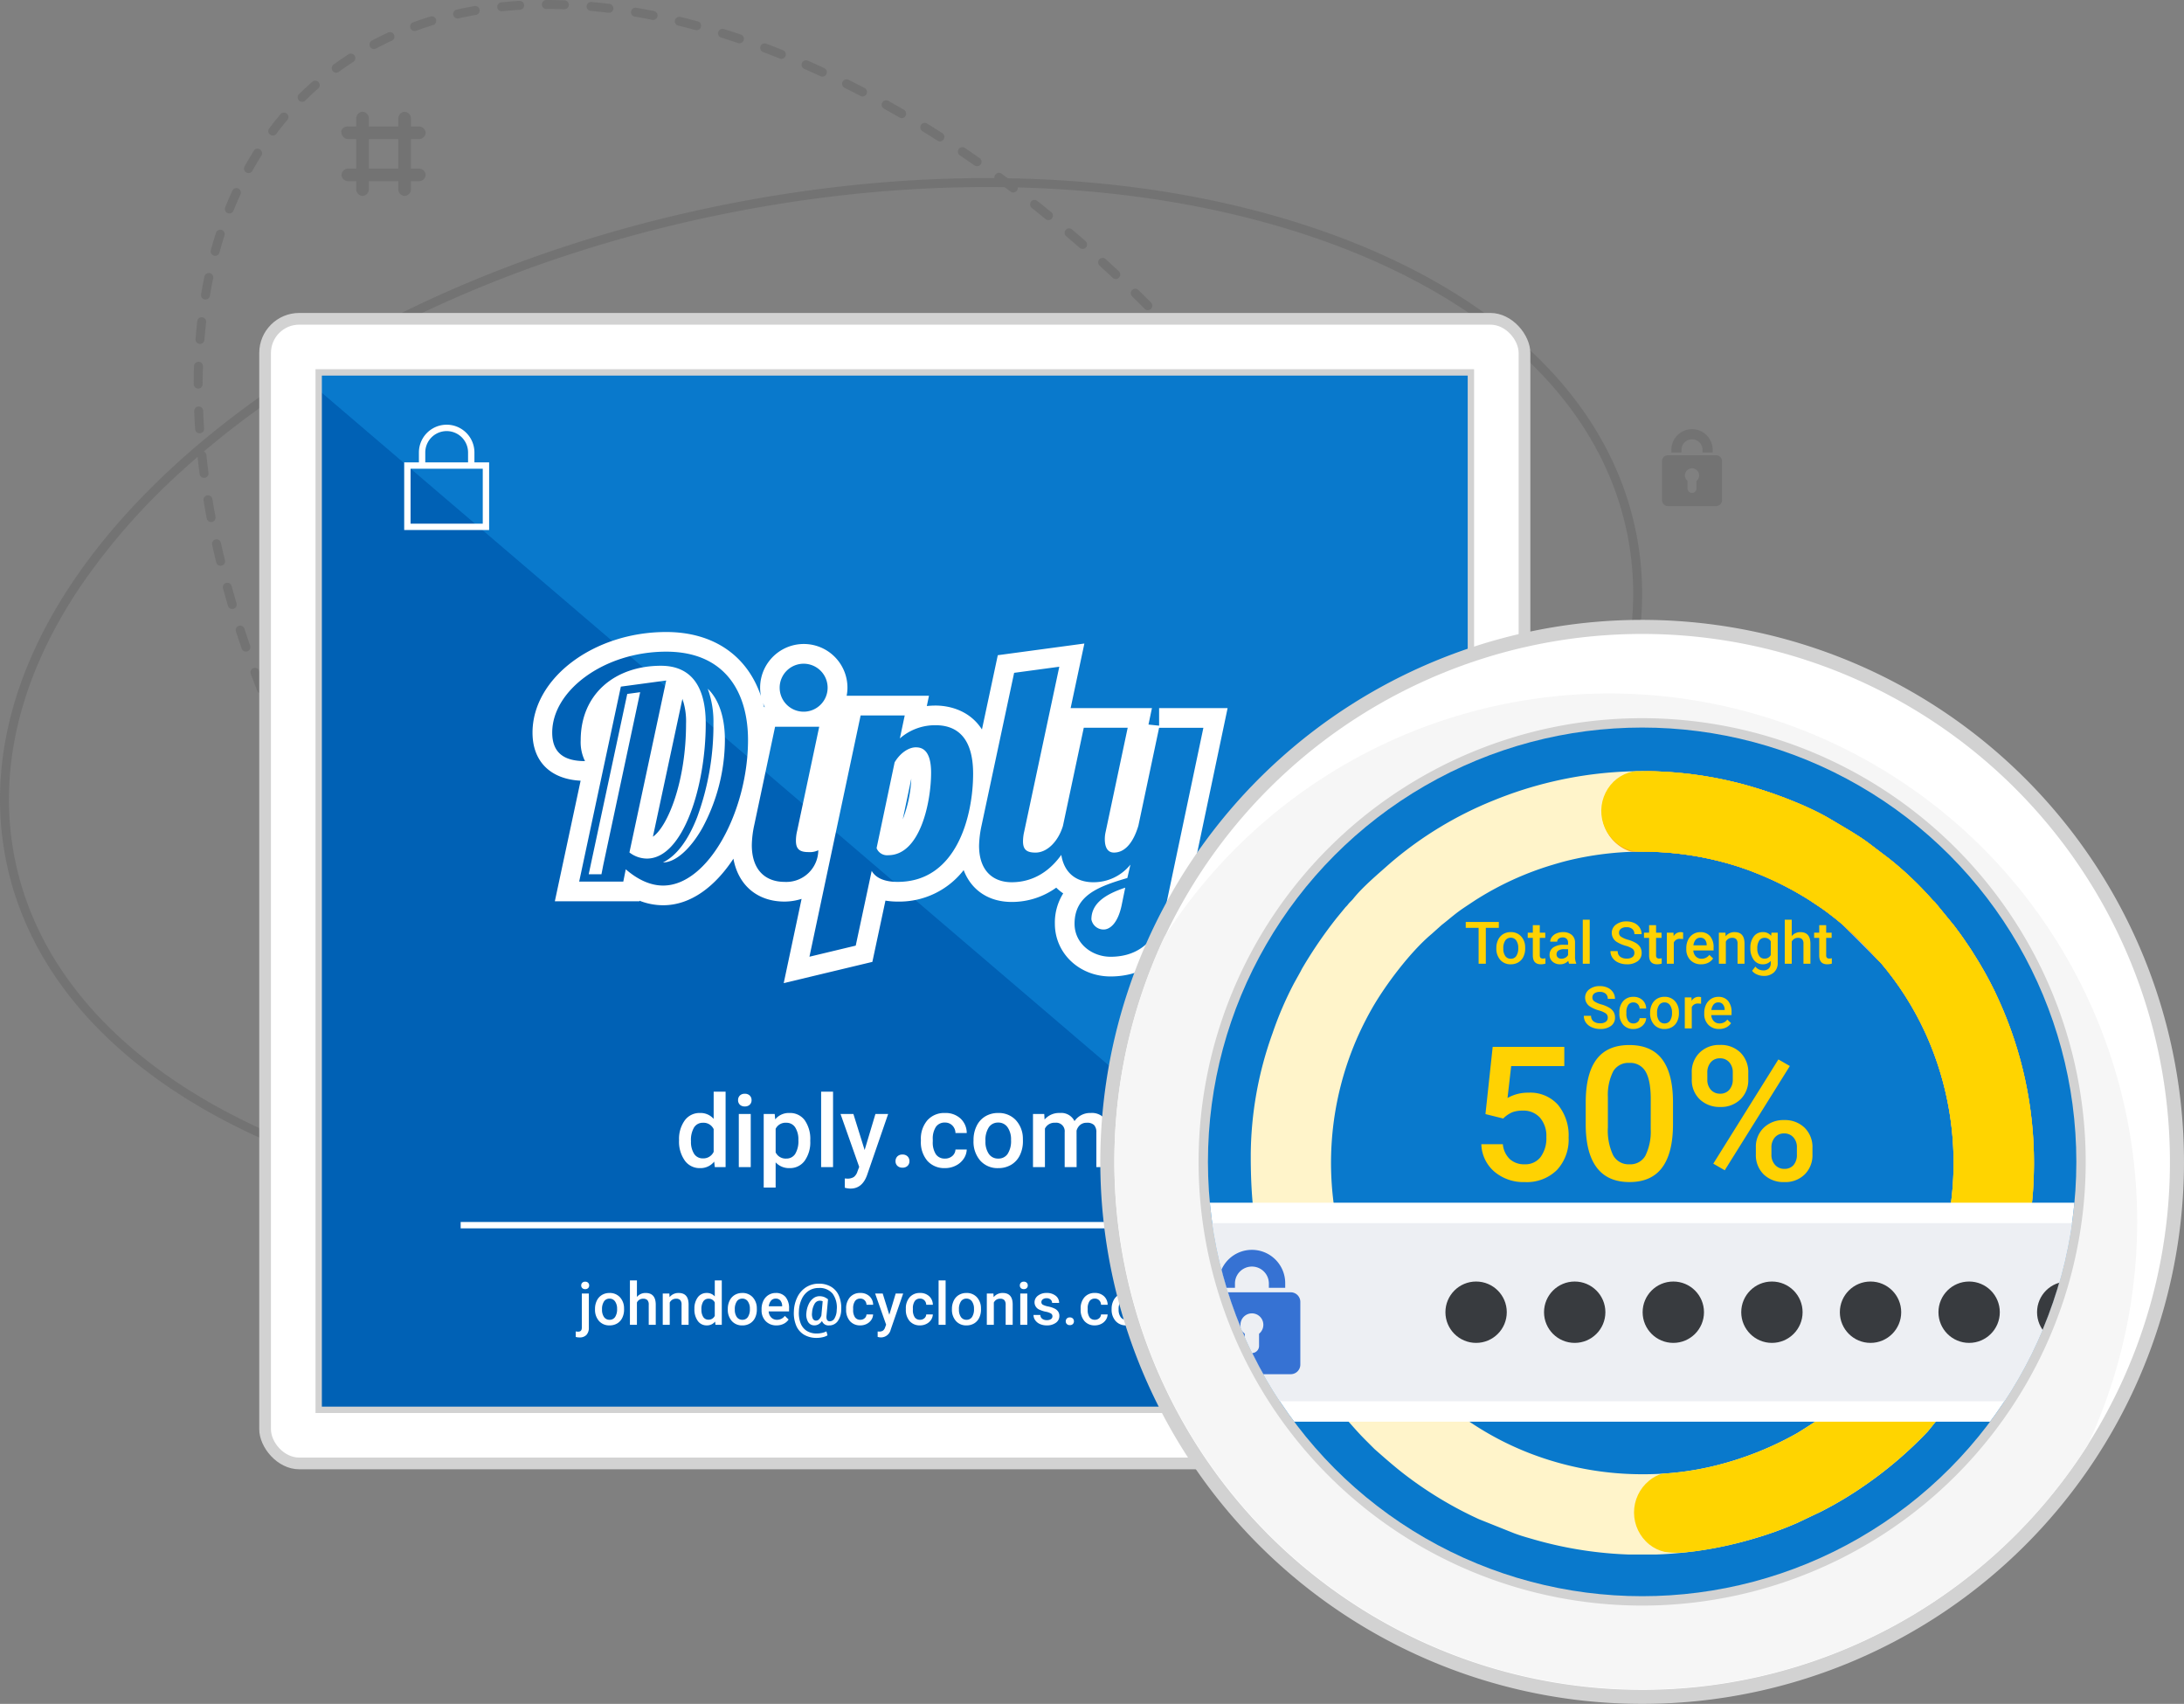
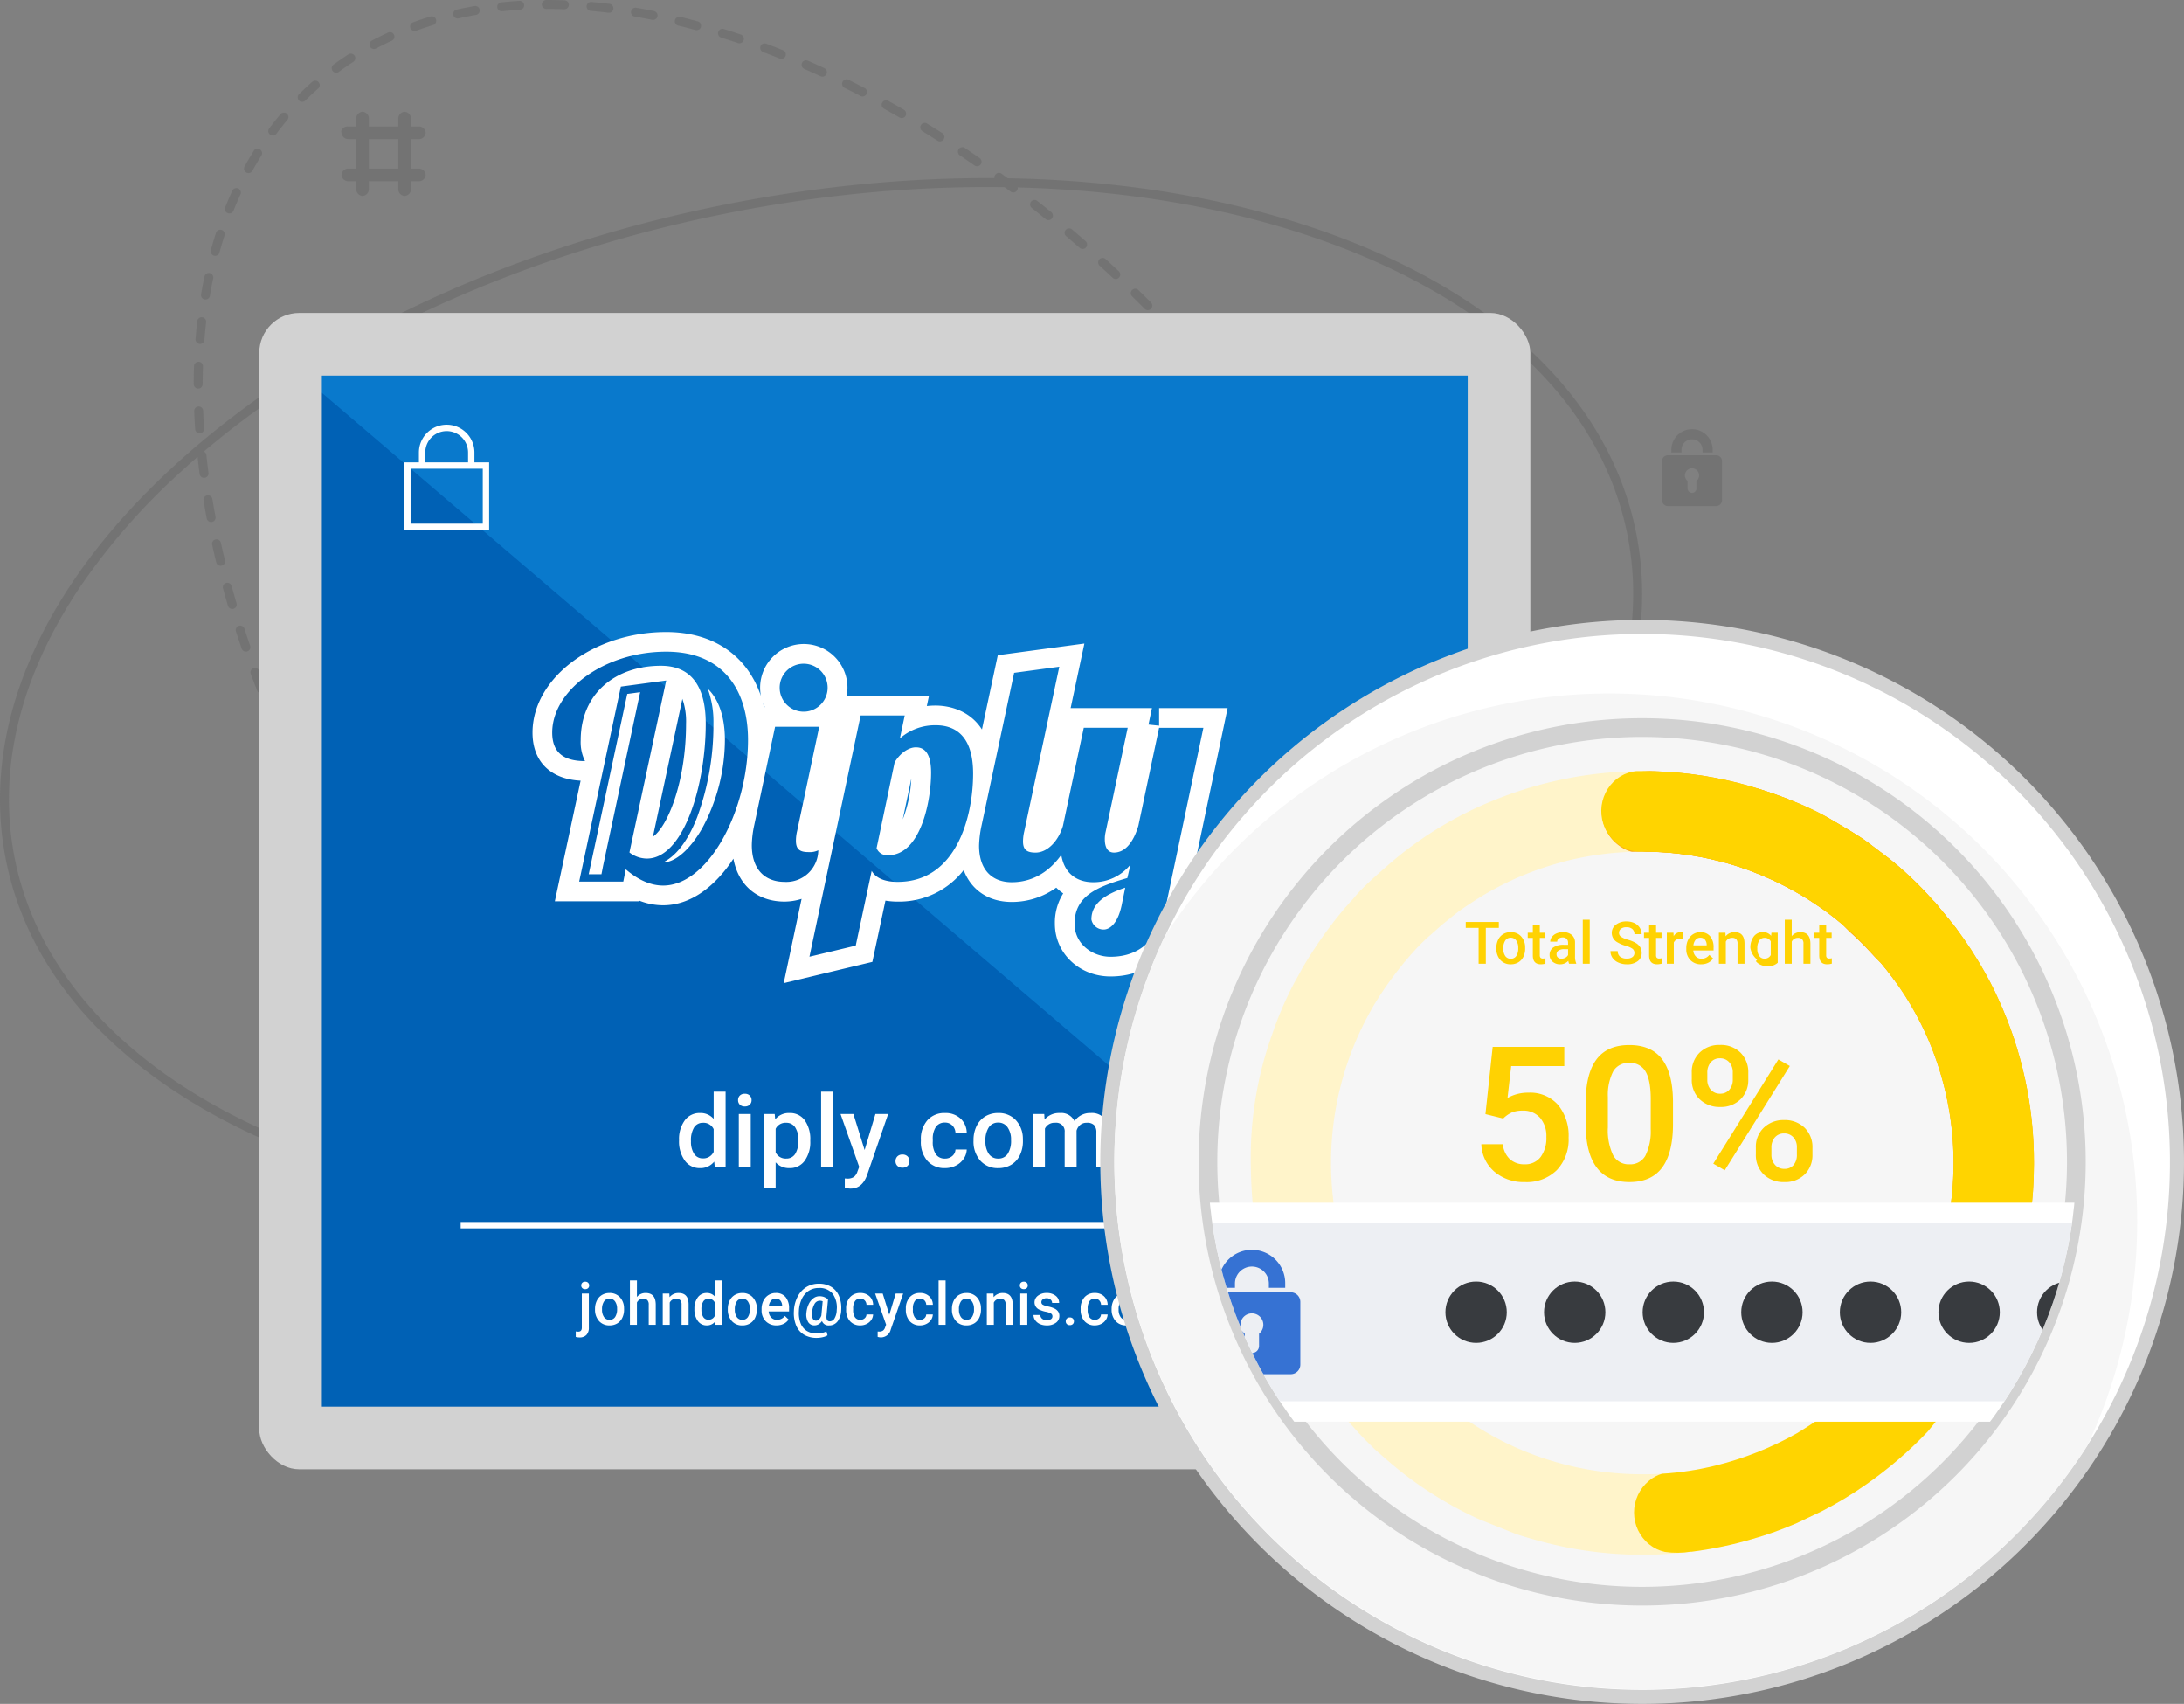
<svg xmlns="http://www.w3.org/2000/svg" width="504.003" height="393.094" viewBox="0 0 504.003 393.094">
  <rect x="0" y="0" width="504.003" height="393.094" fill="#808080" stroke="none" />
  <defs>
    <clipPath id="clip-path">
      <circle id="Ellipse_17" data-name="Ellipse 17" cx="100.201" cy="100.201" r="100.201" transform="translate(607.58 202.771)" fill="none" />
    </clipPath>
    <clipPath id="clip-path-2">
      <rect id="Rectangle_121" data-name="Rectangle 121" width="180.735" height="180.735" transform="translate(617.462 212.819)" fill="none" />
    </clipPath>
    <clipPath id="clip-path-5">
      <path id="Path_142" data-name="Path 142" d="M681.339,370a69.862,69.862,0,0,1-11.7-5.965,76.961,76.961,0,0,1-10.06-7.611c-.8-.8-1.513-1.369-2.318-2.174-.386-.386-.662-.66-1.05-1.046-.457-.455-.6-.758-1.044-1.2a59.123,59.123,0,0,1-4.072-4.763l-3.681-5.153a78.5,78.5,0,0,1-4.742-8.587,79.831,79.831,0,0,1-3.625-9.552,71.826,71.826,0,0,1,3.476-50.7c.888-1.916,1.937-3.964,2.951-5.734,3.164-5.513,8.9-13.086,13.727-17.121l2.29-2.052c1.725-1.334,3.015-2.541,4.97-3.865.9-.612,1.685-1.118,2.607-1.736A70.9,70.9,0,0,1,687,234.472c1.208-.359,2.264-.671,3.51-.983a72.83,72.83,0,0,1,34.533-.03,66.6,66.6,0,0,1,9.826,3.2,73.084,73.084,0,0,1,11.557,5.963c.934.627,1.76,1.169,2.7,1.8.876.586,1.656,1.221,2.494,1.849.448.335.81.631,1.253.993s.781.67,1.228,1.019l8.75,8.77a70.646,70.646,0,0,1,10.3,16.2,72.226,72.226,0,0,1,4.482,46.911l-2.02,6.816a67.816,67.816,0,0,1-6.335,13.432c-.3.5-.587.923-.862,1.383a62.9,62.9,0,0,1-3.645,5.19,81.969,81.969,0,0,1-6.208,7.119c-.784.784-1.48,1.319-2.246,2.1-3.147,3.2-9.046,7.09-12.793,9.369a74.787,74.787,0,0,1-18.991,7.514,68.477,68.477,0,0,1-15.874,1.946A71.9,71.9,0,0,1,681.339,370m-7.765-150.452a85.735,85.735,0,0,0-24.031,14.6c-2.644,2.355-6.218,5.339-8.4,8.073-.431.54-.809.8-1.284,1.412-.26.335-.385.4-.641.707l-1.889,2.3a101.428,101.428,0,0,0-7.919,11.548c-.2.333-.276.517-.469.878l-1.5,2.7a80.278,80.278,0,0,0-4.951,11.521,83.991,83.991,0,0,0-5.034,28.211c0,10.266.9,18.445,3.725,27.572.438,1.414.845,2.867,1.366,4.174,1.311,3.285,2.5,6.51,4.1,9.682l.947,1.9c.7,1.284,1.207,2.357,1.95,3.591l5.438,8.338a44.085,44.085,0,0,0,3.705,4.681c1.956,2.051,3,3.447,5.317,5.765l2.022,2.02c2.472,2.176,4.943,4.359,7.586,6.341a88.735,88.735,0,0,0,16.517,9.839l7.916,3.164c1.4.544,2.677.915,4.193,1.348A94.726,94.726,0,0,0,705,393.554h6.215a88.176,88.176,0,0,0,22.1-3.6,81.884,81.884,0,0,0,10.138-3.639l5.689-2.7a85.556,85.556,0,0,0,10.371-6.251,92.148,92.148,0,0,0,14.174-12.182l8.109-10.01a100.545,100.545,0,0,0,6.28-10.342,97.407,97.407,0,0,0,6.443-15.869A90.012,90.012,0,0,0,798.2,303.42v-.229a90.077,90.077,0,0,0-8.127-37.576c-.311-.672-.553-1.174-.851-1.845a84.928,84.928,0,0,0-4.947-8.829c-.656-1.1-1.466-2.226-2.207-3.333-.755-1.127-1.522-2.1-2.342-3.2l-4.314-5.269c-.267-.289-.491-.455-.75-.749a77.51,77.51,0,0,0-9.827-9.34l-4.769-3.617c-2.668-2-5.611-3.588-8.457-5.319-6.008-3.653-15.357-6.984-21.924-8.625a89.125,89.125,0,0,0-21.643-2.671,93.139,93.139,0,0,0-34.465,6.732" fill="none" />
    </clipPath>
    <clipPath id="clip-path-6">
      <path id="Path_143" data-name="Path 143" d="M706.29,212.836a9.058,9.058,0,0,0-1.686.357,8.85,8.85,0,0,0-3.415,2.062,9.486,9.486,0,0,0,1.368,14.652,8.564,8.564,0,0,0,4.534,1.495,71.039,71.039,0,0,1,17.95,2.057,66.6,66.6,0,0,1,9.826,3.2,73.087,73.087,0,0,1,11.557,5.963c.934.627,1.76,1.169,2.7,1.8.876.586,1.656,1.221,2.494,1.849.448.335.81.631,1.253.993s.781.67,1.228,1.019l.159.159q1.117.945,2.2,1.938c.953.891,1.873,1.81,2.752,2.733q1.467,1.538,2.843,3.14l.8.8a70.646,70.646,0,0,1,10.3,16.2,72.226,72.226,0,0,1,4.482,46.911l-2.02,6.816a67.823,67.823,0,0,1-6.335,13.432c-.3.5-.587.923-.862,1.383a62.9,62.9,0,0,1-3.645,5.19,81.969,81.969,0,0,1-6.208,7.119c-.784.784-1.48,1.319-2.246,2.1-3.147,3.2-9.046,7.09-12.793,9.369a74.787,74.787,0,0,1-18.991,7.514,68.389,68.389,0,0,1-12.187,1.833,8.114,8.114,0,0,0-2.961,1.6,9.486,9.486,0,0,0,.041,14.716,8.86,8.86,0,0,0,3.6,1.724,19.791,19.791,0,0,0,6.014-.059v.035a88.113,88.113,0,0,0,14.274-2.984,81.9,81.9,0,0,0,10.138-3.639l5.689-2.7a85.556,85.556,0,0,0,10.371-6.251,92.15,92.15,0,0,0,14.174-12.182l8.109-10.01a100.548,100.548,0,0,0,6.28-10.342,97.408,97.408,0,0,0,6.443-15.869,90.007,90.007,0,0,0,3.68-25.539v-.229a90.062,90.062,0,0,0-8.127-37.576c-.311-.672-.553-1.174-.851-1.845a84.928,84.928,0,0,0-4.947-8.829c-.656-1.1-1.466-2.226-2.207-3.333-.755-1.127-1.522-2.1-2.342-3.2l-4.314-5.269c-.267-.289-.491-.455-.75-.749a77.51,77.51,0,0,0-9.827-9.34l-4.769-3.617c-2.668-2-5.611-3.588-8.457-5.319-6.008-3.653-15.357-6.984-21.924-8.625a89.125,89.125,0,0,0-21.642-2.671q-.876,0-1.75.017" fill="none" />
    </clipPath>
    <linearGradient id="linear-gradient" x1="-16.959" y1="-9.989" x2="-16.956" y2="-9.989" gradientUnits="objectBoundingBox">
      <stop offset="0" stop-color="#faac18" />
      <stop offset="1" stop-color="#ffd400" />
    </linearGradient>
  </defs>
  <g id="Group_232" data-name="Group 232" transform="translate(-328.823 -34.921)">
    <g id="Group_200" data-name="Group 200">
      <g id="Group_194" data-name="Group 194">
        <g id="Group_193" data-name="Group 193">
          <g id="Group_191" data-name="Group 191">
            <path id="Path_120" data-name="Path 120" d="M660.319,333.807l-.012.018q-1.209,1.713-2.516,3.351a1.031,1.031,0,0,1-1.45.164,1.046,1.046,0,0,1-.163-1.45q1.268-1.59,2.441-3.256a1.033,1.033,0,0,1,1.7,1.173Zm3.36-5.2a1.033,1.033,0,0,1-1.747-1.1q1.029-1.749,1.974-3.565a1.033,1.033,0,0,1,1.833.954q-.971,1.861-2.026,3.656c-.013.018-.023.036-.034.053Zm-9.9,13.178a1,1,0,0,1-.108.136q-1.441,1.516-2.973,2.954a1.034,1.034,0,0,1-1.459-.047,1.02,1.02,0,0,1,.047-1.459q1.487-1.395,2.887-2.87a1.032,1.032,0,0,1,1.606,1.286ZM668.323,319.4a1.033,1.033,0,0,1-1.8-.985q.8-1.861,1.513-3.786a1.033,1.033,0,0,1,1.936.721q-.732,1.97-1.55,3.878A1.056,1.056,0,0,1,668.323,319.4Zm-22.176,29.322a1.043,1.043,0,0,1-.22.236q-1.659,1.3-3.382,2.485a1.032,1.032,0,1,1-1.171-1.7q1.672-1.155,3.28-2.413a1.032,1.032,0,0,1,1.493,1.39Zm25.67-39.026a1.033,1.033,0,0,1-1.846-.87q.574-1.944,1.077-3.941a1.034,1.034,0,1,1,2.005.505q-.514,2.035-1.1,4.021a1.05,1.05,0,0,1-.136.289Zm-34.239,44.769a1.011,1.011,0,0,1-.347.321q-1.815,1.031-3.69,1.961a1.032,1.032,0,0,1-.918-1.849q1.824-.9,3.59-1.907a1.032,1.032,0,0,1,1.365,1.474Zm36.659-54.8a1.032,1.032,0,0,1-1.87-.769q.375-2,.684-4.033a1.032,1.032,0,1,1,2.041.306q-.312,2.076-.7,4.111a1.015,1.015,0,0,1-.155.392Zm1.447-10.218a1.033,1.033,0,0,1-1.884-.676q.2-2.024.326-4.082a1.033,1.033,0,1,1,2.062.129q-.132,2.092-.333,4.151a1.018,1.018,0,0,1-.171.485ZM628.29,358.909a1.032,1.032,0,0,1-.477.383q-1.939.767-3.933,1.431a1.032,1.032,0,1,1-.65-1.96q1.937-.643,3.825-1.392a1.033,1.033,0,0,1,1.235,1.538Zm47.973-79.76a1.032,1.032,0,0,1-1.888-.594q.035-2.037.01-4.1a1.032,1.032,0,1,1,2.064-.025q.027,2.094-.01,4.159a1.02,1.02,0,0,1-.176.56Zm-57.795,82.9a1.023,1.023,0,0,1-.6.424q-2.019.505-4.079.914a1.031,1.031,0,1,1-.4-2.022q2.01-.4,3.978-.894a1.032,1.032,0,0,1,1.108,1.578Zm57.6-93.222a1.032,1.032,0,0,1-1.887-.519q-.111-2.039-.279-4.094a1.033,1.033,0,1,1,2.059-.169q.17,2.088.281,4.148a1.022,1.022,0,0,1-.178.637ZM608.33,363.951a1.028,1.028,0,0,1-.727.446q-2.057.264-4.148.44a1.033,1.033,0,1,1-.174-2.058q2.047-.171,4.063-.429a1.033,1.033,0,0,1,.986,1.6Zm66.841-105.406a1.032,1.032,0,0,1-1.882-.455q-.237-2.025-.532-4.072a1.033,1.033,0,1,1,2.045-.291q.3,2.071.538,4.12A1.03,1.03,0,0,1,675.171,258.545ZM598.043,364.709a1.032,1.032,0,0,1-.832.456q-2.07.045-4.169.012a1.032,1.032,0,0,1,.033-2.064q2.058.033,4.088-.014a1.033,1.033,0,0,1,.88,1.61Zm75.61-116.376a1.033,1.033,0,0,1-1.873-.4q-.357-2.009-.763-4.035a1.032,1.032,0,0,1,2.024-.406q.411,2.049.772,4.08A1.035,1.035,0,0,1,673.653,248.333ZM587.725,364.449a1.032,1.032,0,0,1-.93.453q-2.061-.147-4.149-.364a1.032,1.032,0,1,1,.216-2.053q2.054.218,4.08.357a1.032,1.032,0,0,1,.783,1.607ZM671.572,238.22a1.033,1.033,0,0,1-1.863-.343q-.462-1.99-.973-3.992a1.033,1.033,0,0,1,2-.51q.513,2.021.984,4.034a1.04,1.04,0,0,1-.148.811Zm-2.592-9.995a1.032,1.032,0,0,1-1.848-.292q-.564-1.968-1.167-3.943a1.032,1.032,0,0,1,1.974-.6q.612,2,1.177,3.978a1.027,1.027,0,0,1-.136.862ZM577.468,363.3a1.031,1.031,0,0,1-1.013.443q-2.04-.313-4.1-.694a1.032,1.032,0,1,1,.375-2.029q2.028.373,4.041.683a1.033,1.033,0,0,1,.7,1.6Zm88.444-144.931a1.032,1.032,0,0,1-1.833-.248q-.652-1.939-1.345-3.887a1.032,1.032,0,1,1,1.945-.693q.7,1.967,1.355,3.923a1.023,1.023,0,0,1-.122.9Zm-98.58,142.986a1.036,1.036,0,0,1-1.087.43q-2.013-.462-4.041-.983a1.033,1.033,0,0,1,.515-2q2,.512,3.988.968a1.032,1.032,0,0,1,.625,1.583Zm95.081-152.7a1.019,1.019,0,0,1-.486.387,1.034,1.034,0,0,1-1.334-.594q-.734-1.911-1.507-3.827A1.033,1.033,0,0,1,661,203.85q.778,1.929,1.519,3.859a1.026,1.026,0,0,1-.108.941ZM557.35,358.714a1.034,1.034,0,0,1-1.154.412q-1.975-.591-3.965-1.239a1.032,1.032,0,0,1,.637-1.964q1.967.639,3.922,1.225a1.033,1.033,0,0,1,.692,1.286,1,1,0,0,1-.132.28ZM658.51,199.09a1.032,1.032,0,0,1-1.8-.169c-.537-1.252-1.093-2.506-1.657-3.762a1.032,1.032,0,1,1,1.882-.848q.855,1.9,1.673,3.793A1.032,1.032,0,0,1,658.51,199.09ZM547.552,355.466a1.035,1.035,0,0,1-1.209.394q-1.943-.706-3.886-1.466a1.032,1.032,0,1,1,.747-1.924q1.928.75,3.844,1.448a1.034,1.034,0,0,1,.618,1.324,1.072,1.072,0,0,1-.114.224ZM654.234,189.694a1.033,1.033,0,0,1-1.788-.133q-.882-1.853-1.8-3.7a1.032,1.032,0,1,1,1.849-.918q.929,1.861,1.82,3.728a1.033,1.033,0,0,1-.081,1.023ZM537.949,351.665a1.032,1.032,0,0,1-1.262.371q-1.9-.812-3.8-1.668a1.033,1.033,0,1,1,.85-1.883q1.881.852,3.763,1.652a1.035,1.035,0,0,1,.543,1.356A1.05,1.05,0,0,1,537.949,351.665ZM649.6,180.465a1.032,1.032,0,0,1-1.771-.1q-.954-1.818-1.941-3.631a1.032,1.032,0,1,1,1.813-.986q.994,1.825,1.957,3.656a1.036,1.036,0,0,1-.058,1.061ZM528.559,347.372a1.034,1.034,0,0,1-1.308.349q-1.854-.908-3.712-1.854a1.032,1.032,0,1,1,.938-1.839q1.84.938,3.679,1.837a1.033,1.033,0,0,1,.476,1.381,1.358,1.358,0,0,1-.073.126Zm116.075-175.96a1.019,1.019,0,0,1-.343.318,1.031,1.031,0,0,1-1.408-.382q-1.021-1.782-2.071-3.56a1.032,1.032,0,1,1,1.777-1.05q1.059,1.791,2.084,3.584a1.031,1.031,0,0,1-.039,1.09ZM519.386,342.633a1.032,1.032,0,0,1-1.35.328q-1.809-.988-3.622-2.022a1.032,1.032,0,0,1,1.019-1.794q1.8,1.023,3.594,2a1.036,1.036,0,0,1,.411,1.4C519.42,342.578,519.4,342.606,519.386,342.633ZM639.348,162.541a1.023,1.023,0,0,1-.311.3,1.034,1.034,0,0,1-1.423-.332q-1.086-1.744-2.194-3.486a1.032,1.032,0,0,1,1.74-1.109q1.119,1.749,2.207,3.5a1.035,1.035,0,0,1-.019,1.122ZM510.437,337.483a1.032,1.032,0,0,1-1.389.307q-1.769-1.066-3.534-2.175a1.033,1.033,0,1,1,1.1-1.748q1.747,1.1,3.5,2.155a1.031,1.031,0,0,1,.351,1.417.371.371,0,0,1-.028.044ZM633.759,153.858a1,1,0,0,1-.285.282,1.031,1.031,0,0,1-1.431-.288q-1.137-1.707-2.307-3.407a1.032,1.032,0,0,1,1.7-1.169q1.176,1.713,2.324,3.434A1.034,1.034,0,0,1,633.759,153.858Zm-5.874-8.491a1.031,1.031,0,0,1-1.7.025q-1.192-1.673-2.417-3.331a1.032,1.032,0,1,1,1.662-1.225q1.233,1.673,2.436,3.353a1.033,1.033,0,0,1,.019,1.178Zm-126.174,186.6a1.03,1.03,0,0,1-1.426.283l-1.8-1.2-1.641-1.116a1.033,1.033,0,0,1-.271-1.427l.006-.009a1.035,1.035,0,0,1,1.436-.265l1.623,1.1,1.783,1.19a1.034,1.034,0,0,1,.291,1.431Zm120.023-194.89a1.048,1.048,0,0,1-.229.242,1.03,1.03,0,0,1-1.447-.192q-1.246-1.624-2.526-3.248a1.032,1.032,0,0,1,1.62-1.278q1.287,1.631,2.545,3.271a1.031,1.031,0,0,1,.037,1.2ZM493.224,326.1l-.018.026a1.036,1.036,0,0,1-1.443.235q-1.674-1.206-3.341-2.446a1,1,0,0,1-.212-1.444,1.032,1.032,0,0,1,1.444-.212c1.1.82,2.21,1.628,3.317,2.425A1.035,1.035,0,0,1,493.224,326.1ZM615.317,128.983a1.05,1.05,0,0,1-.2.223,1.031,1.031,0,0,1-1.452-.147l-2.63-3.167a1.032,1.032,0,0,1,1.581-1.328l2.648,3.19a1.033,1.033,0,0,1,.053,1.229ZM484.966,319.915c-.014.02-.027.04-.043.059a1.034,1.034,0,0,1-1.449.181q-1.629-1.264-3.249-2.566a1.047,1.047,0,0,1-.161-1.451,1.031,1.031,0,0,1,1.451-.16q1.608,1.287,3.228,2.546a1.036,1.036,0,0,1,.223,1.391ZM608.646,121.1a1.06,1.06,0,0,1-.176.2,1.034,1.034,0,0,1-1.457-.1q-1.358-1.554-2.727-3.081a1.019,1.019,0,0,1,.079-1.456,1.032,1.032,0,0,1,1.457.079q1.38,1.536,2.745,3.1a1.034,1.034,0,0,1,.079,1.258ZM476.939,313.432a.892.892,0,0,1-.066.087,1.029,1.029,0,0,1-1.454.129q-1.582-1.326-3.155-2.683a1.032,1.032,0,1,1,1.349-1.562q1.56,1.344,3.131,2.662a1.034,1.034,0,0,1,.2,1.367ZM601.73,113.443a1.012,1.012,0,0,1-.151.178,1.035,1.035,0,0,1-1.46-.05q-1.406-1.509-2.826-2.989a1.032,1.032,0,1,1,1.489-1.429q1.431,1.491,2.846,3.008a1.033,1.033,0,0,1,.1,1.282ZM469.148,306.665a1.222,1.222,0,0,1-.091.116,1.034,1.034,0,0,1-1.458.075q-1.533-1.378-3.058-2.789a1.033,1.033,0,0,1,1.4-1.517q1.515,1.4,3.039,2.772A1.033,1.033,0,0,1,469.148,306.665Zm125.416-200.65a1.034,1.034,0,0,1-1.591.151q-1.452-1.459-2.92-2.891A1.034,1.034,0,0,1,591.5,101.8q1.476,1.443,2.942,2.917A1.032,1.032,0,0,1,594.564,106.015ZM461.6,299.637a1.1,1.1,0,0,1-.115.141,1.033,1.033,0,0,1-1.46.026q-1.486-1.432-2.962-2.893a1.033,1.033,0,0,1,1.455-1.467q1.461,1.452,2.941,2.875a1.035,1.035,0,0,1,.141,1.318ZM587.162,98.829a.95.95,0,0,1-.106.131,1.03,1.03,0,0,1-1.458.046q-1.5-1.411-3.017-2.792a1.031,1.031,0,1,1,1.388-1.525q1.528,1.39,3.041,2.812a1.034,1.034,0,0,1,.152,1.328ZM454.285,292.353a.983.983,0,0,1-.138.165,1.032,1.032,0,0,1-1.459-.02q-1.44-1.48-2.867-2.99a1.033,1.033,0,1,1,1.5-1.42q1.413,1.5,2.845,2.971A1.031,1.031,0,0,1,454.285,292.353ZM579.513,91.9a.907.907,0,0,1-.08.1,1.033,1.033,0,0,1-1.457.1q-1.553-1.359-3.114-2.686A1.033,1.033,0,0,1,576.2,87.84q1.574,1.341,3.135,2.7a1.033,1.033,0,0,1,.178,1.36Zm-132.3,192.935a1.017,1.017,0,0,1-.162.187,1.032,1.032,0,0,1-1.458-.07q-1.389-1.527-2.765-3.079a1.033,1.033,0,1,1,1.546-1.37q1.365,1.542,2.747,3.061a1.031,1.031,0,0,1,.1,1.271ZM571.63,85.244c-.018.027-.037.051-.056.076a1.034,1.034,0,0,1-1.453.15q-1.6-1.3-3.207-2.575a1.069,1.069,0,0,1-.169-1.448,1.03,1.03,0,0,1,1.449-.17q1.619,1.281,3.23,2.59A1.033,1.033,0,0,1,571.63,85.244ZM440.4,277.091a1.049,1.049,0,0,1-.187.209,1.032,1.032,0,0,1-1.456-.117q-1.341-1.571-2.666-3.17c-.015-.018-.029-.037-.043-.056s-.029-.032-.043-.048q-1.326-1.6-2.625-3.207a1.019,1.019,0,0,1,.156-1.451,1.032,1.032,0,0,1,1.451.156q1.287,1.593,2.607,3.184a.987.987,0,0,0,.085.1q1.32,1.586,2.651,3.15A1.034,1.034,0,0,1,440.4,277.091ZM563.513,78.877c-.01.015-.02.03-.033.046a1.032,1.032,0,0,1-1.446.2q-1.645-1.244-3.3-2.451a1.013,1.013,0,0,1-.224-1.444A1.036,1.036,0,0,1,559.956,75q1.662,1.22,3.323,2.473a1.033,1.033,0,0,1,.234,1.4Zm-132.328,186.9a.982.982,0,0,1-.223.237,1.03,1.03,0,0,1-1.447-.18q-1.278-1.638-2.524-3.289a1.032,1.032,0,1,1,1.646-1.244q1.242,1.638,2.505,3.266a1.03,1.03,0,0,1,.043,1.21ZM555.162,72.818l-.009.013a1.035,1.035,0,0,1-1.438.257q-1.685-1.176-3.373-2.312a1.04,1.04,0,0,1-.288-1.439,1.024,1.024,0,0,1,1.425-.285l.017.011q1.7,1.147,3.4,2.33a1.035,1.035,0,0,1,.266,1.425Zm-130.18,184.7a1.061,1.061,0,0,1-.25.26,1.035,1.035,0,0,1-1.443-.231q-1.218-1.682-2.413-3.369a1.034,1.034,0,0,1,1.689-1.192q1.184,1.68,2.4,3.349a1.032,1.032,0,0,1,.017,1.187Zm121.6-190.435a1.036,1.036,0,0,1-1.414.293q-1.74-1.114-3.481-2.188a1.029,1.029,0,0,1-.338-1.419,1.009,1.009,0,0,1,1.419-.338q1.76,1.08,3.514,2.2a1.034,1.034,0,0,1,.313,1.427ZM419.053,249.07a1.032,1.032,0,0,1-1.711,0q-1.166-1.724-2.3-3.45a1.032,1.032,0,1,1,1.726-1.132q1.128,1.716,2.285,3.424A1.034,1.034,0,0,1,419.053,249.07ZM537.762,61.709a1.03,1.03,0,0,1-1.374.314q-1.786-1.035-3.572-2.035a1.03,1.03,0,0,1-.4-1.4,1.045,1.045,0,0,1,1.4-.4q1.8,1.006,3.6,2.052a1.033,1.033,0,0,1,.374,1.412.647.647,0,0,1-.033.057ZM413.41,240.421a1.033,1.033,0,0,1-1.73-.028q-1.1-1.758-2.182-3.52a1.033,1.033,0,0,1,1.762-1.079q1.069,1.753,2.167,3.5a1.031,1.031,0,0,1-.017,1.127Zm115.314-183.7a1.034,1.034,0,0,1-1.335.335q-1.828-.961-3.66-1.872a1.033,1.033,0,1,1,.924-1.848q1.846.923,3.7,1.891a1.033,1.033,0,0,1,.434,1.4c-.022.029-.042.062-.063.094ZM408.064,231.588a1.071,1.071,0,0,1-.338.317,1.036,1.036,0,0,1-1.413-.376q-1.041-1.8-2.056-3.6a1.033,1.033,0,0,1,1.8-1.016q1.01,1.789,2.047,3.575a1.035,1.035,0,0,1-.04,1.1ZM519.465,52.15a1.036,1.036,0,0,1-1.29.359q-1.875-.873-3.746-1.692a1.033,1.033,0,1,1,.832-1.891q1.887.831,3.783,1.708a1.035,1.035,0,0,1,.5,1.372,1.267,1.267,0,0,1-.079.144ZM403.033,222.571a1.016,1.016,0,0,1-.371.334,1.031,1.031,0,0,1-1.4-.425q-.981-1.836-1.928-3.671a1.032,1.032,0,0,1,1.834-.947q.942,1.822,1.916,3.647a1.033,1.033,0,0,1-.051,1.062ZM509.992,48.044a1.035,1.035,0,0,1-1.242.381q-1.918-.774-3.827-1.494A1.032,1.032,0,0,1,505.652,45q1.932.729,3.87,1.508a1.034,1.034,0,0,1,.572,1.344,1.063,1.063,0,0,1-.1.192ZM398.331,213.377a1.014,1.014,0,0,1-.4.35,1.029,1.029,0,0,1-1.379-.475q-.915-1.87-1.79-3.741a1.033,1.033,0,0,1,1.87-.876q.869,1.858,1.774,3.713a1.029,1.029,0,0,1-.075,1.029Zm-4.349-9.368a1.033,1.033,0,0,1-1.8-.16q-.84-1.905-1.643-3.807a1.033,1.033,0,0,1,1.9-.8q.8,1.889,1.63,3.779a1.031,1.031,0,0,1-.087.993ZM500.313,44.452a1.034,1.034,0,0,1-1.187.4q-1.959-.663-3.9-1.271a1.034,1.034,0,0,1,.617-1.973q1.969.616,3.949,1.288a1.033,1.033,0,0,1,.648,1.309,1.108,1.108,0,0,1-.127.247ZM390.005,194.482a1.034,1.034,0,0,1-1.818-.2q-.762-1.939-1.487-3.871a1.033,1.033,0,1,1,1.934-.726q.719,1.915,1.476,3.84a1.039,1.039,0,0,1-.105.957ZM490.439,41.434a1.035,1.035,0,0,1-1.128.42q-1.992-.543-3.972-1.025a1.032,1.032,0,0,1,.488-2.006q2.007.489,4.027,1.038a1.033,1.033,0,0,1,.585,1.573ZM386.427,184.795a1.016,1.016,0,0,1-.519.4,1.032,1.032,0,0,1-1.313-.639q-.68-1.971-1.319-3.936a1.032,1.032,0,1,1,1.963-.637q.633,1.949,1.308,3.9a1.032,1.032,0,0,1-.12.912ZM480.392,39.062a1.035,1.035,0,0,1-1.058.435q-2.025-.406-4.031-.747a1.031,1.031,0,0,1,.344-2.034q2.037.344,4.09.757a1.032,1.032,0,0,1,.655,1.589Zm-97.119,135.9a1.033,1.033,0,0,1-1.846-.284q-.592-2-1.139-3.989a1.033,1.033,0,1,1,1.991-.551q.545,1.973,1.128,3.954a1.033,1.033,0,0,1-.134.872ZM470.2,37.417a1.029,1.029,0,0,1-.981.447q-2.046-.25-4.071-.427a1.033,1.033,0,1,1,.18-2.058c1.373.12,2.754.268,4.141.436a1.032,1.032,0,0,1,.731,1.6ZM380.586,164.994a1.033,1.033,0,0,1-1.86-.331q-.5-2.029-.941-4.046a1.032,1.032,0,1,1,2.015-.446q.444,2,.933,4a1.031,1.031,0,0,1-.147.823ZM459.915,36.6a1.032,1.032,0,0,1-.892.454q-2.06-.071-4.091-.067a1.033,1.033,0,1,1,0-2.065q2.067,0,4.166.069a1.033,1.033,0,0,1,.821,1.609ZM378.4,154.9a1.033,1.033,0,0,1-1.871-.385q-.389-2.054-.727-4.089a1.033,1.033,0,1,1,2.037-.339q.334,2.012.719,4.044A1.036,1.036,0,0,1,378.4,154.9ZM449.6,36.727a1.034,1.034,0,0,1-.792.454q-2.054.126-4.071.338a1.032,1.032,0,1,1-.215-2.052q2.061-.216,4.158-.348a1.032,1.032,0,0,1,.92,1.608ZM376.77,144.708a1.033,1.033,0,0,1-1.88-.443q-.271-2.076-.488-4.129a1.033,1.033,0,0,1,2.055-.216q.21,2.031.481,4.077A1.029,1.029,0,0,1,376.77,144.708Zm-1.02-10.274a1.033,1.033,0,0,1-1.887-.507q-.14-2.091-.223-4.153a1.033,1.033,0,1,1,2.065-.083q.078,2.037.219,4.1a1.023,1.023,0,0,1-.174.643Zm63.6-96.515a1.027,1.027,0,0,1-.681.441q-2.019.349-4,.793a1.033,1.033,0,1,1-.451-2.016q2.028-.453,4.1-.812a1.032,1.032,0,0,1,1.031,1.594Zm-63.938,86.2a1.034,1.034,0,0,1-1.89-.58q.008-2.094.074-4.16a1.032,1.032,0,1,1,2.063.067q-.066,2.036-.071,4.1a1.035,1.035,0,0,1-.176.571Zm53.9-83.822a1.023,1.023,0,0,1-.555.409q-1.957.6-3.865,1.289a1.033,1.033,0,1,1-.7-1.942q1.957-.709,3.964-1.32a1.032,1.032,0,0,1,1.159,1.564Zm-53.481,73.51a1.033,1.033,0,0,1-1.885-.66q.168-2.091.4-4.145a1.033,1.033,0,0,1,2.052.235q-.232,2.021-.4,4.075a1.027,1.027,0,0,1-.166.493ZM419.67,43.948a1.027,1.027,0,0,1-.424.361q-1.85.852-3.64,1.8a1.032,1.032,0,0,1-.967-1.824q1.842-.977,3.743-1.853a1.033,1.033,0,0,1,1.288,1.515ZM377.1,103.567a1.033,1.033,0,0,1-1.875-.75q.353-2.068.778-4.1a1.033,1.033,0,0,1,2.022.424q-.419,1.991-.764,4.019a1.034,1.034,0,0,1-.161.407Zm33.541-54.661a1.039,1.039,0,0,1-.294.289q-1.7,1.105-3.35,2.314a1.033,1.033,0,0,1-1.222-1.665q1.692-1.241,3.447-2.38a1.032,1.032,0,0,1,1.419,1.442ZM379.327,93.491a1.032,1.032,0,0,1-1.851-.851q.556-2.025,1.192-4a1.032,1.032,0,0,1,1.965.634q-.623,1.932-1.167,3.914A1.021,1.021,0,0,1,379.327,93.491Zm23.1-38.355a.986.986,0,0,1-.175.2q-1.53,1.349-2.971,2.777a1.032,1.032,0,1,1-1.454-1.466q1.485-1.473,3.062-2.861a1.032,1.032,0,0,1,1.538,1.352Zm-19.82,28.577a1.033,1.033,0,0,1-1.815-.961q.78-1.947,1.644-3.838a1.032,1.032,0,1,1,1.878.857q-.843,1.846-1.605,3.748a1.118,1.118,0,0,1-.1.194Zm12.6-21.21a1.057,1.057,0,0,1-.07.092q-1.315,1.554-2.537,3.181a1.031,1.031,0,0,1-1.445.206,1.006,1.006,0,0,1-.206-1.444q1.26-1.677,2.612-3.277a1.033,1.033,0,0,1,1.646,1.242Zm-8.188,11.9a1.033,1.033,0,0,1-1.758-1.08q1.02-1.837,2.131-3.608a.964.964,0,0,1,1.423-.327,1.032,1.032,0,0,1,.326,1.423q-1.082,1.727-2.075,3.514a.769.769,0,0,1-.048.075Z" fill="#737373" />
          </g>
          <g id="Group_192" data-name="Group 192">
            <path id="Path_121" data-name="Path 121" d="M690.935,222.168a151.556,151.556,0,0,1-23.641,26.97c-31.184,28.473-75.973,49.727-126.116,59.846-103.7,20.926-198.323-12.9-210.936-75.414-6.132-30.377,7.746-62.863,39.068-91.464,31.184-28.476,75.972-49.728,126.117-59.846h0c50.142-10.118,99.667-7.9,139.453,6.255,39.964,14.217,65.351,38.778,71.482,69.158C710.631,178.822,705.2,201,690.935,222.168Zm-343.55-51.945c-13.956,20.713-19.276,42.344-15.12,62.94,12.39,61.393,105.924,94.5,208.507,73.8,49.78-10.046,94.218-31.123,125.129-59.347,30.768-28.1,44.419-59.892,38.437-89.534s-30.894-53.655-70.151-67.619c-39.436-14.028-88.571-16.222-138.354-6.176h0c-49.781,10.046-94.22,31.122-125.13,59.346a149.487,149.487,0,0,0-23.318,26.59Z" fill="#737373" />
          </g>
        </g>
      </g>
      <g id="Group_199" data-name="Group 199">
        <g id="Group_198" data-name="Group 198">
          <g id="Group_195" data-name="Group 195">
            <path id="Path_122" data-name="Path 122" d="M413.944,73.811h6.8v-6.8h-6.8ZM409.087,64.1h1.943V62.153a1.567,1.567,0,0,1,1.457-1.457h0a1.567,1.567,0,0,1,1.457,1.457V64.1h6.8V62.153A1.567,1.567,0,0,1,422.2,60.7h0a1.567,1.567,0,0,1,1.457,1.457V64.1H425.6a1.568,1.568,0,0,1,1.458,1.458h0a1.568,1.568,0,0,1-1.458,1.457h-1.943v6.8H425.6a1.568,1.568,0,0,1,1.458,1.458h0A1.568,1.568,0,0,1,425.6,76.73h-1.943v1.943A1.566,1.566,0,0,1,422.2,80.13h0a1.566,1.566,0,0,1-1.457-1.457V76.726h-6.8v1.943a1.566,1.566,0,0,1-1.457,1.457h0a1.566,1.566,0,0,1-1.457-1.457V76.726h-1.943a1.568,1.568,0,0,1-1.458-1.457h0a1.568,1.568,0,0,1,1.458-1.458h1.943v-6.8h-1.943a1.568,1.568,0,0,1-1.458-1.457h0C407.387,64.825,408.115,64.1,409.087,64.1Z" fill="#737373" />
          </g>
          <g id="Group_196" data-name="Group 196">
            <path id="Path_123" data-name="Path 123" d="M564.358,315.178H552.905a2.067,2.067,0,0,0-2.046,2.082v10.425a2.065,2.065,0,0,0,2.065,2.065h11.414a2.065,2.065,0,0,0,2.066-2.065V317.26A2.067,2.067,0,0,0,564.358,315.178Zm-3.638,10.686h-5.149a.828.828,0,0,1-.826-.826v-4.177a.829.829,0,0,1,.826-.826h5.149a.829.829,0,0,1,.826.826v4.177a.828.828,0,0,1-.826.826Z" fill="#737373" />
          </g>
          <g id="Group_197" data-name="Group 197">
            <path id="Path_124" data-name="Path 124" d="M716.864,138.7a2.426,2.426,0,1,1,4.852,0v.612h2.339V138.7a4.765,4.765,0,0,0-9.53,0v.612h2.339Z" fill="#737373" />
            <path id="Path_125" data-name="Path 125" d="M724.846,139.951H713.734a1.373,1.373,0,0,0-1.373,1.372V150.3a1.373,1.373,0,0,0,1.373,1.373h11.112a1.373,1.373,0,0,0,1.372-1.373v-8.973a1.372,1.372,0,0,0-1.372-1.376Zm-4.533,5.929v1.742a1.023,1.023,0,0,1-2.046,0V145.88a1.637,1.637,0,1,1,2.046,0Z" fill="#737373" />
          </g>
          <path id="Path_126" data-name="Path 126" d="M705.082,292.62l-.467-.186c-.545-.219-13.359-5.568-13.359-25.05v-1.256h1.257a11.885,11.885,0,0,0,6.439-1.888,11.759,11.759,0,0,1,6.13-1.883,12.012,12.012,0,0,1,6.2,1.894,11.934,11.934,0,0,0,6.374,1.877h1.257v1.256c0,19.482-12.815,24.831-13.36,25.05Zm-11.294-24.029c.445,14.956,9.128,20.211,11.294,21.293,2.166-1.082,10.849-6.339,11.3-21.3a14.854,14.854,0,0,1-6.3-2.128,9.691,9.691,0,0,0-5-1.59,9.439,9.439,0,0,0-4.921,1.573,14.677,14.677,0,0,1-6.373,2.152Z" fill="#737373" />
        </g>
      </g>
    </g>
    <g id="Group_202" data-name="Group 202">
      <rect id="Rectangle_100" data-name="Rectangle 100" width="264.425" height="237.868" transform="translate(403.103 121.572)" fill="#3672d3" />
      <rect id="Rectangle_101" data-name="Rectangle 101" width="264.425" height="237.868" transform="translate(403.103 121.572)" fill="#3672d3" />
      <rect id="Rectangle_102" data-name="Rectangle 102" width="264.425" height="237.868" transform="translate(403.103 121.572)" fill="#3672d3" />
      <rect id="Rectangle_103" data-name="Rectangle 103" width="264.425" height="237.868" transform="translate(403.103 121.572)" fill="#3672d3" />
      <rect id="Rectangle_104" data-name="Rectangle 104" width="264.425" height="237.868" transform="translate(403.103 121.572)" fill="#3672d3" />
      <rect id="Rectangle_105" data-name="Rectangle 105" width="264.425" height="237.868" transform="translate(403.103 121.572)" fill="#3672d3" />
      <rect id="Rectangle_106" data-name="Rectangle 106" width="264.425" height="237.868" transform="translate(403.103 121.572)" fill="#3672d3" />
      <rect id="Rectangle_107" data-name="Rectangle 107" width="264.425" height="237.868" transform="translate(403.103 121.572)" fill="#3672d3" />
      <rect id="Rectangle_108" data-name="Rectangle 108" width="264.425" height="237.868" transform="translate(403.103 121.572)" fill="#3672d3" />
      <rect id="Rectangle_109" data-name="Rectangle 109" width="264.425" height="237.868" transform="translate(403.103 121.572)" fill="#3672d3" />
      <rect id="Rectangle_110" data-name="Rectangle 110" width="293.33" height="266.773" rx="9.231" transform="translate(388.651 107.12)" fill="#d2d2d2" />
-       <rect id="Rectangle_111" data-name="Rectangle 111" width="287.93" height="261.373" rx="6.53" transform="translate(391.351 109.82)" fill="#fff" />
      <rect id="Rectangle_112" data-name="Rectangle 112" width="265.894" height="239.337" transform="translate(402.369 120.838)" fill="#0061b5" />
      <path id="Path_127" data-name="Path 127" d="M402.369,124.923l265.894,227.2V120.838H402.369Z" fill="#0979cc" />
      <path id="Path_128" data-name="Path 128" d="M667.528,121.572V359.44H403.1V121.572H667.528M669,120.1H401.634V360.909H669Z" fill="#d2d2d2" />
      <path id="Path_129" data-name="Path 129" d="M438.307,141.6v-2.29a6.406,6.406,0,0,0-12.812,0v2.29H422.1v15.6h19.6V141.6Zm-11.343-2.287a4.937,4.937,0,0,1,9.874,0V141.6h-9.874Zm13.267,16.425h-16.66V143.066h16.66Z" fill="#fff" />
      <rect id="Rectangle_113" data-name="Rectangle 113" width="200.371" height="1.469" transform="translate(435.13 316.839)" fill="#fff" />
      <path id="diply.com" d="M.9-6.222A7.291,7.291,0,0,1,2.21-10.773,4.213,4.213,0,0,1,5.735-12.49a4,4,0,0,1,3.151,1.36v-6.279H11.64V0H9.147L9.011-1.269a4.06,4.06,0,0,1-3.3,1.5A4.189,4.189,0,0,1,2.227-1.507,7.558,7.558,0,0,1,.9-6.222Zm2.754.238a5.1,5.1,0,0,0,.72,2.919A2.335,2.335,0,0,0,6.415-2.017,2.6,2.6,0,0,0,8.886-3.525V-8.761a2.561,2.561,0,0,0-2.448-1.473,2.352,2.352,0,0,0-2.063,1.06A5.685,5.685,0,0,0,3.65-5.984ZM17.443,0H14.689V-12.263h2.754ZM14.519-15.448a1.462,1.462,0,0,1,.4-1.054,1.52,1.52,0,0,1,1.15-.419,1.539,1.539,0,0,1,1.156.419,1.45,1.45,0,0,1,.408,1.054,1.417,1.417,0,0,1-.408,1.037A1.551,1.551,0,0,1,16.072-14a1.532,1.532,0,0,1-1.15-.414A1.428,1.428,0,0,1,14.519-15.448ZM31.18-6.007a7.3,7.3,0,0,1-1.292,4.539A4.138,4.138,0,0,1,26.42.227,4.166,4.166,0,0,1,23.189-1.1V4.715H20.435V-12.263h2.539l.113,1.247a4.045,4.045,0,0,1,3.3-1.473A4.18,4.18,0,0,1,29.9-10.818,7.5,7.5,0,0,1,31.18-6.177Zm-2.743-.238a5.115,5.115,0,0,0-.731-2.913,2.377,2.377,0,0,0-2.091-1.077,2.534,2.534,0,0,0-2.425,1.394V-3.4a2.558,2.558,0,0,0,2.448,1.428,2.374,2.374,0,0,0,2.057-1.06A5.63,5.63,0,0,0,28.437-6.245Zm8,6.245H33.685V-17.409h2.754Zm7.288-3.944,2.493-8.319h2.936L44.282,1.859Q43.16,4.953,40.474,4.953a4.934,4.934,0,0,1-1.326-.2V2.618l.521.034a2.68,2.68,0,0,0,1.57-.38A2.517,2.517,0,0,0,42.072,1l.4-1.054L38.162-12.263h2.97ZM52.454-2.9a1.573,1.573,0,0,1,1.19.436,1.516,1.516,0,0,1,.419,1.094A1.462,1.462,0,0,1,53.644-.3a1.6,1.6,0,0,1-1.19.425,1.6,1.6,0,0,1-1.167-.419,1.437,1.437,0,0,1-.431-1.077,1.516,1.516,0,0,1,.419-1.094A1.558,1.558,0,0,1,52.454-2.9Zm9.8.929a2.49,2.49,0,0,0,1.711-.6,2.052,2.052,0,0,0,.725-1.485h2.6a4.045,4.045,0,0,1-.714,2.136,4.684,4.684,0,0,1-1.813,1.57,5.4,5.4,0,0,1-2.471.578,5.229,5.229,0,0,1-4.08-1.666,6.608,6.608,0,0,1-1.507-4.6v-.283a6.5,6.5,0,0,1,1.5-4.483,5.181,5.181,0,0,1,4.08-1.683,5.039,5.039,0,0,1,3.565,1.275A4.567,4.567,0,0,1,67.29-7.866h-2.6a2.522,2.522,0,0,0-.72-1.734,2.316,2.316,0,0,0-1.717-.68,2.424,2.424,0,0,0-2.063.969,4.945,4.945,0,0,0-.737,2.941v.442a5.027,5.027,0,0,0,.72,2.975A2.422,2.422,0,0,0,62.258-1.972Zm6.6-4.273a7.231,7.231,0,0,1,.714-3.247,5.215,5.215,0,0,1,2.006-2.221,5.652,5.652,0,0,1,2.97-.776,5.357,5.357,0,0,1,4.029,1.6,6.286,6.286,0,0,1,1.672,4.239l.011.646a7.3,7.3,0,0,1-.7,3.242,5.152,5.152,0,0,1-1.995,2.21,5.694,5.694,0,0,1-3,.782A5.32,5.32,0,0,1,70.412-1.5a6.62,6.62,0,0,1-1.558-4.607Zm2.754.238a4.941,4.941,0,0,0,.782,2.964,2.542,2.542,0,0,0,2.176,1.071,2.515,2.515,0,0,0,2.17-1.088,5.458,5.458,0,0,0,.776-3.185,4.878,4.878,0,0,0-.8-2.947,2.551,2.551,0,0,0-2.17-1.088A2.528,2.528,0,0,0,72.4-9.209,5.355,5.355,0,0,0,71.608-6.007Zm13.567-6.256.079,1.281A4.413,4.413,0,0,1,88.79-12.49a3.39,3.39,0,0,1,3.366,1.881A4.35,4.35,0,0,1,95.92-12.49a3.823,3.823,0,0,1,3.021,1.122,4.94,4.94,0,0,1,1.014,3.31V0H97.2V-7.979a2.439,2.439,0,0,0-.51-1.711A2.233,2.233,0,0,0,95-10.235a2.293,2.293,0,0,0-1.536.5,2.66,2.66,0,0,0-.833,1.32L92.644,0H89.89V-8.07a1.965,1.965,0,0,0-2.21-2.165,2.424,2.424,0,0,0-2.346,1.349V0H82.579V-12.263Z" transform="translate(484.629 304.182)" fill="#fff" />
      <path id="johndoe_cyclonis.com" data-name="johndoe@cyclonis.com" d="M2.519-7.211V.64a2.372,2.372,0,0,1-.55,1.689A2.107,2.107,0,0,1,.36,2.912,3.237,3.237,0,0,1-.5,2.8V1.52a2.5,2.5,0,0,0,.573.06Q.88,1.579.9.7V-7.211ZM.76-9.084A.859.859,0,0,1,1-9.7a.894.894,0,0,1,.676-.247.9.9,0,0,1,.68.247.853.853,0,0,1,.24.62.833.833,0,0,1-.24.61.912.912,0,0,1-.68.243A.9.9,0,0,1,1-8.474.84.84,0,0,1,.76-9.084ZM3.945-3.672a4.252,4.252,0,0,1,.42-1.909,3.066,3.066,0,0,1,1.18-1.306,3.324,3.324,0,0,1,1.746-.457A3.15,3.15,0,0,1,9.66-6.4a3.7,3.7,0,0,1,.983,2.493l.007.38a4.29,4.29,0,0,1-.41,1.906,3.03,3.03,0,0,1-1.173,1.3A3.348,3.348,0,0,1,7.3.133,3.128,3.128,0,0,1,4.862-.883a3.893,3.893,0,0,1-.916-2.709Zm1.619.14a2.906,2.906,0,0,0,.46,1.743,1.5,1.5,0,0,0,1.28.63A1.479,1.479,0,0,0,8.581-1.8a3.209,3.209,0,0,0,.457-1.873A2.868,2.868,0,0,0,8.567-5.4a1.5,1.5,0,0,0-1.276-.64,1.487,1.487,0,0,0-1.26.63A3.149,3.149,0,0,0,5.565-3.532Zm8.051-2.892a2.535,2.535,0,0,1,2.006-.92q2.306,0,2.339,2.632V0H16.341V-4.652a1.424,1.424,0,0,0-.323-1.056,1.321,1.321,0,0,0-.95-.31,1.56,1.56,0,0,0-1.453.866V0H12V-10.237h1.619ZM21.1-7.211l.047.833a2.593,2.593,0,0,1,2.1-.966q2.253,0,2.293,2.579V0H23.919V-4.672a1.485,1.485,0,0,0-.3-1.016,1.248,1.248,0,0,0-.97-.33,1.561,1.561,0,0,0-1.46.886V0H19.574V-7.211Zm5.785,3.552a4.287,4.287,0,0,1,.773-2.676,2.477,2.477,0,0,1,2.073-1.01,2.354,2.354,0,0,1,1.853.8v-3.692H33.2V0H31.737l-.08-.746a2.387,2.387,0,0,1-1.939.88,2.463,2.463,0,0,1-2.049-1.02A4.444,4.444,0,0,1,26.885-3.659Zm1.619.14A3,3,0,0,0,28.927-1.8a1.373,1.373,0,0,0,1.2.616,1.529,1.529,0,0,0,1.453-.886V-5.152a1.506,1.506,0,0,0-1.44-.866,1.383,1.383,0,0,0-1.213.623A3.343,3.343,0,0,0,28.5-3.519Zm6.085-.153a4.252,4.252,0,0,1,.42-1.909,3.067,3.067,0,0,1,1.18-1.306,3.324,3.324,0,0,1,1.746-.457A3.15,3.15,0,0,1,40.3-6.4a3.7,3.7,0,0,1,.983,2.493l.007.38a4.29,4.29,0,0,1-.41,1.906,3.03,3.03,0,0,1-1.173,1.3,3.348,3.348,0,0,1-1.763.46A3.128,3.128,0,0,1,35.505-.883a3.893,3.893,0,0,1-.916-2.709Zm1.619.14a2.906,2.906,0,0,0,.46,1.743,1.5,1.5,0,0,0,1.28.63,1.479,1.479,0,0,0,1.276-.64,3.209,3.209,0,0,0,.457-1.873,2.868,2.868,0,0,0-.47-1.733,1.5,1.5,0,0,0-1.276-.64,1.487,1.487,0,0,0-1.26.63A3.149,3.149,0,0,0,36.209-3.532ZM45.839.133a3.351,3.351,0,0,1-2.5-.97,3.518,3.518,0,0,1-.956-2.583v-.2A4.327,4.327,0,0,1,42.8-5.548a3.17,3.17,0,0,1,1.17-1.323,3.092,3.092,0,0,1,1.679-.473,2.83,2.83,0,0,1,2.276.94,3.974,3.974,0,0,1,.8,2.659v.653H44.019a2.166,2.166,0,0,0,.6,1.413,1.791,1.791,0,0,0,1.316.52,2.193,2.193,0,0,0,1.813-.9l.873.833a2.915,2.915,0,0,1-1.156,1A3.62,3.62,0,0,1,45.839.133Zm-.193-6.178a1.364,1.364,0,0,0-1.076.467,2.418,2.418,0,0,0-.523,1.3h3.086V-4.4a1.968,1.968,0,0,0-.433-1.23A1.353,1.353,0,0,0,45.646-6.045ZM60.761-3.452a4.592,4.592,0,0,1-.82,2.629A2.4,2.4,0,0,1,57.935.14,1.571,1.571,0,0,1,56.322-.886a2.349,2.349,0,0,1-.79.76,1.9,1.9,0,0,1-.943.253,1.636,1.636,0,0,1-1.476-.8,3.392,3.392,0,0,1-.383-2.139,5.742,5.742,0,0,1,.53-1.959,3.549,3.549,0,0,1,1.073-1.35A2.3,2.3,0,0,1,55.716-6.6a3.2,3.2,0,0,1,.99.14,3.627,3.627,0,0,1,1.01.58l-.347,3.752q-.127,1.32.76,1.32a1.283,1.283,0,0,0,1.116-.73,3.913,3.913,0,0,0,.477-1.889,5.422,5.422,0,0,0-.95-3.765,3.877,3.877,0,0,0-3.2-1.306,4.169,4.169,0,0,0-2.316.653,4.5,4.5,0,0,0-1.6,1.889A7.064,7.064,0,0,0,51-3.139,6.573,6.573,0,0,0,51.387-.37,3.6,3.6,0,0,0,52.807,1.4a4.275,4.275,0,0,0,2.336.606,5.477,5.477,0,0,0,1.17-.133,4.06,4.06,0,0,0,1.036-.36l.253.913a3.468,3.468,0,0,1-1.1.43,6.013,6.013,0,0,1-1.39.163A5.614,5.614,0,0,1,52.21,2.3,4.439,4.439,0,0,1,50.391.227a7.523,7.523,0,0,1-.553-3.366,7.927,7.927,0,0,1,.82-3.282A5.6,5.6,0,0,1,52.68-8.684,5.375,5.375,0,0,1,55.6-9.49a5.379,5.379,0,0,1,2.856.73,4.461,4.461,0,0,1,1.789,2.1A7.218,7.218,0,0,1,60.761-3.452Zm-6.725.64a2.515,2.515,0,0,0,.16,1.376.827.827,0,0,0,.786.47.96.96,0,0,0,.68-.317,2.305,2.305,0,0,0,.52-.87l.3-3.286a1.815,1.815,0,0,0-.646-.127,1.4,1.4,0,0,0-1.206.7A4.479,4.479,0,0,0,54.036-2.812ZM65.159-1.16a1.464,1.464,0,0,0,1.006-.353,1.207,1.207,0,0,0,.427-.873h1.526A2.379,2.379,0,0,1,67.7-1.13a2.754,2.754,0,0,1-1.066.923,3.178,3.178,0,0,1-1.453.34,3.074,3.074,0,0,1-2.4-.98,3.886,3.886,0,0,1-.886-2.706v-.167a3.821,3.821,0,0,1,.88-2.636,3.047,3.047,0,0,1,2.4-.99,2.963,2.963,0,0,1,2.1.75,2.686,2.686,0,0,1,.85,1.969H66.592a1.483,1.483,0,0,0-.423-1.02,1.362,1.362,0,0,0-1.01-.4,1.425,1.425,0,0,0-1.213.57,2.908,2.908,0,0,0-.433,1.729v.26a2.956,2.956,0,0,0,.423,1.749A1.424,1.424,0,0,0,65.159-1.16Zm6.7-1.16L73.33-7.211h1.726l-2.866,8.3a2.329,2.329,0,0,1-2.239,1.819,2.9,2.9,0,0,1-.78-.12V1.54l.307.02a1.576,1.576,0,0,0,.923-.223,1.48,1.48,0,0,0,.49-.75l.233-.62L68.592-7.211h1.746Zm7.084,1.16a1.464,1.464,0,0,0,1.006-.353,1.207,1.207,0,0,0,.427-.873h1.526a2.379,2.379,0,0,1-.42,1.256,2.754,2.754,0,0,1-1.066.923,3.178,3.178,0,0,1-1.453.34,3.074,3.074,0,0,1-2.4-.98,3.886,3.886,0,0,1-.886-2.706v-.167a3.821,3.821,0,0,1,.88-2.636,3.047,3.047,0,0,1,2.4-.99,2.963,2.963,0,0,1,2.1.75,2.686,2.686,0,0,1,.85,1.969H80.381a1.483,1.483,0,0,0-.423-1.02,1.362,1.362,0,0,0-1.01-.4,1.425,1.425,0,0,0-1.213.57A2.908,2.908,0,0,0,77.3-3.745v.26a2.956,2.956,0,0,0,.423,1.749A1.424,1.424,0,0,0,78.948-1.16ZM84.853,0H83.234V-10.237h1.619Zm1.46-3.672a4.252,4.252,0,0,1,.42-1.909,3.067,3.067,0,0,1,1.18-1.306,3.324,3.324,0,0,1,1.746-.457,3.15,3.15,0,0,1,2.369.94,3.7,3.7,0,0,1,.983,2.493l.007.38a4.29,4.29,0,0,1-.41,1.906,3.03,3.03,0,0,1-1.173,1.3,3.348,3.348,0,0,1-1.763.46A3.128,3.128,0,0,1,87.229-.883a3.893,3.893,0,0,1-.916-2.709Zm1.619.14a2.906,2.906,0,0,0,.46,1.743,1.5,1.5,0,0,0,1.28.63,1.479,1.479,0,0,0,1.276-.64A3.209,3.209,0,0,0,91.4-3.672a2.868,2.868,0,0,0-.47-1.733,1.5,1.5,0,0,0-1.276-.64,1.487,1.487,0,0,0-1.26.63A3.149,3.149,0,0,0,87.932-3.532ZM95.89-7.211l.047.833a2.593,2.593,0,0,1,2.1-.966q2.253,0,2.293,2.579V0H98.709V-4.672a1.485,1.485,0,0,0-.3-1.016,1.248,1.248,0,0,0-.97-.33,1.561,1.561,0,0,0-1.46.886V0H94.363V-7.211ZM103.7,0h-1.619V-7.211H103.7Zm-1.719-9.084a.859.859,0,0,1,.237-.62.894.894,0,0,1,.676-.247.9.9,0,0,1,.68.247.853.853,0,0,1,.24.62.833.833,0,0,1-.24.61.912.912,0,0,1-.68.243.9.9,0,0,1-.676-.243A.839.839,0,0,1,101.981-9.084Zm7.524,7.124a.734.734,0,0,0-.357-.66,3.792,3.792,0,0,0-1.183-.4,6.081,6.081,0,0,1-1.38-.44,1.841,1.841,0,0,1-1.213-1.7,1.919,1.919,0,0,1,.786-1.56,3.109,3.109,0,0,1,2-.626,3.235,3.235,0,0,1,2.089.64,2.03,2.03,0,0,1,.8,1.659h-1.619a1,1,0,0,0-.347-.776,1.328,1.328,0,0,0-.92-.31,1.435,1.435,0,0,0-.87.247.777.777,0,0,0-.337.66.656.656,0,0,0,.313.58,4.307,4.307,0,0,0,1.266.417,5.994,5.994,0,0,1,1.5.5,2.119,2.119,0,0,1,.806.7,1.776,1.776,0,0,1,.263.986,1.879,1.879,0,0,1-.806,1.576,3.439,3.439,0,0,1-2.113.6,3.729,3.729,0,0,1-1.579-.32,2.6,2.6,0,0,1-1.08-.88,2.082,2.082,0,0,1-.387-1.206h1.573a1.141,1.141,0,0,0,.433.883,1.683,1.683,0,0,0,1.06.31,1.638,1.638,0,0,0,.973-.243A.753.753,0,0,0,109.505-1.959Zm4.012.253a.925.925,0,0,1,.7.257.891.891,0,0,1,.247.643.86.86,0,0,1-.247.63.939.939,0,0,1-.7.25.942.942,0,0,1-.686-.247.845.845,0,0,1-.253-.633.891.891,0,0,1,.247-.643A.916.916,0,0,1,113.517-1.706Zm5.765.546a1.464,1.464,0,0,0,1.006-.353,1.207,1.207,0,0,0,.427-.873h1.526a2.379,2.379,0,0,1-.42,1.256,2.754,2.754,0,0,1-1.066.923,3.178,3.178,0,0,1-1.453.34,3.074,3.074,0,0,1-2.4-.98,3.886,3.886,0,0,1-.886-2.706v-.167a3.821,3.821,0,0,1,.88-2.636,3.047,3.047,0,0,1,2.4-.99,2.963,2.963,0,0,1,2.1.75,2.686,2.686,0,0,1,.85,1.969h-1.526a1.483,1.483,0,0,0-.423-1.02,1.362,1.362,0,0,0-1.01-.4,1.425,1.425,0,0,0-1.213.57,2.908,2.908,0,0,0-.433,1.729v.26a2.956,2.956,0,0,0,.423,1.749A1.424,1.424,0,0,0,119.282-1.16Zm3.879-2.513a4.252,4.252,0,0,1,.42-1.909,3.067,3.067,0,0,1,1.18-1.306,3.324,3.324,0,0,1,1.746-.457,3.15,3.15,0,0,1,2.369.94,3.7,3.7,0,0,1,.983,2.493l.007.38a4.29,4.29,0,0,1-.41,1.906,3.03,3.03,0,0,1-1.173,1.3,3.348,3.348,0,0,1-1.763.46,3.128,3.128,0,0,1-2.443-1.016,3.893,3.893,0,0,1-.916-2.709Zm1.619.14a2.906,2.906,0,0,0,.46,1.743,1.5,1.5,0,0,0,1.28.63A1.479,1.479,0,0,0,127.8-1.8a3.209,3.209,0,0,0,.457-1.873,2.868,2.868,0,0,0-.47-1.733,1.5,1.5,0,0,0-1.276-.64,1.487,1.487,0,0,0-1.26.63A3.149,3.149,0,0,0,124.78-3.532Zm7.977-3.679.047.753a2.6,2.6,0,0,1,2.079-.886,1.993,1.993,0,0,1,1.979,1.106,2.558,2.558,0,0,1,2.213-1.106,2.248,2.248,0,0,1,1.776.66,2.9,2.9,0,0,1,.6,1.946V0h-1.619V-4.692a1.434,1.434,0,0,0-.3-1.006,1.313,1.313,0,0,0-.993-.32,1.348,1.348,0,0,0-.9.3,1.564,1.564,0,0,0-.49.776L137.15,0H135.53V-4.745a1.155,1.155,0,0,0-1.3-1.273,1.426,1.426,0,0,0-1.38.793V0h-1.619V-7.211Z" transform="translate(462.19 340.562)" fill="#fff" />
      <g id="Group_201" data-name="Group 201">
        <path id="Path_130" data-name="Path 130" d="M596.311,198.289v4.049l-2.452-.258.8-3.8H575.893l3.172-14.893-19.981,2.693-3.656,17.132c-3.194-4.977-8.56-5.513-10.67-5.513a18.948,18.948,0,0,0-2.054.111l.5-2.372h-19a9.862,9.862,0,0,0,.186-1.822,10.076,10.076,0,1,0-19.959,1.915c-3.145-9.323-10.935-14.8-21.871-14.8-16.72,0-30.847,10.63-30.847,23.211,0,6.647,4.126,10.735,11.1,11.092l-5.949,27.816h19.516l.027-.127a15.017,15.017,0,0,0,5.445,1.045c6.385,0,12.005-4.331,16.223-10.738,1.11,6.093,5.486,9.891,11.808,9.891a13.18,13.18,0,0,0,3.923-.626l-4.125,19.439,20.458-4.9,3.02-14.137a16.938,16.938,0,0,0,2.826.224,18.811,18.811,0,0,0,15.224-7.263c1.741,4.582,5.71,7.347,11.1,7.347a17.5,17.5,0,0,0,10.264-3.3,10.539,10.539,0,0,0,1.61,1.326,12.645,12.645,0,0,0-1.925,7.008c0,6.817,5.645,12.156,12.85,12.156,5.23,0,14.426-2.025,17.263-15.579l9.748-46.326ZM481.855,239.223c-2.688,0-5.587-1.13-8.626-3.749l-.566,2.831H462.48l9.618-44.977,10.465-1.413-8.485,39.673A6.681,6.681,0,0,0,478.107,233c8.416,0,13.578-16.832,13.578-31.115,0-9.62-4.172-13.367-10.325-13.367-10.536,0-18.529,6.435-18.529,17.184a9.843,9.843,0,0,0,.992,4.809c-4.668,0-7.566-1.769-7.566-6.577,0-9.689,11.953-18.67,26.306-18.67,13.719,0,18.881,9.546,18.881,20.366C501.444,221.891,492.32,239.223,481.855,239.223ZM486.3,196.15a15.763,15.763,0,0,1,.842,5.738c0,13.292-4.212,23.7-7.646,26.067Zm27.981-8.106a5.534,5.534,0,1,1-5.534,5.534,5.533,5.533,0,0,1,5.534-5.534Zm-8.964,10h-.175c-.073-.313-.153-.619-.235-.925a9.811,9.811,0,0,0,.411.925Zm4.567,40.332c-4.246,0-7.564-2.54-7.564-8.5a23.5,23.5,0,0,1,.558-4.589l4.813-22.706h10.184l-5.1,24.05a9.6,9.6,0,0,0-.275,2.252c0,1.987.916,2.621,2.9,2.621a4.481,4.481,0,0,0,2.261-.426,7.38,7.38,0,0,1-7.771,7.3Zm26.1,0c-3.535,0-5.233-1.194-6-2.54L526.3,253.081l-10.681,2.559,11.812-55.667h10.177l-1.122,5.31a12.283,12.283,0,0,1,8.272-3.048c4.81,0,8.632,2.762,8.632,11.18,0,9.545-3.677,24.961-17.4,24.961Zm61.944,5.3c-2.108,10.068-8.16,11.974-12.82,11.974-4.283,0-8.31-3.035-8.31-7.615,0-6.545,5.5-8.6,12.181-10.553l.713-3.09a10.889,10.889,0,0,1-8.586,4.066c-3.673,0-6.662-1.918-7.367-6.31-3.871,5.414-8.566,6.31-11.431,6.31-4.23,0-7.546-2.532-7.546-8.442a24.463,24.463,0,0,1,.563-4.585l7.529-35.284,10.424-1.407-8.1,38.032a10.361,10.361,0,0,0-.275,2.246c0,1.977.923,2.6,2.889,2.6,2.751,0,5.281-2.665,6.334-6.186v-.013l4.8-22.607h10.136l-5.072,23.942a7.446,7.446,0,0,0-.209,1.76c0,1.623.488,3.1,2.111,3.1,2.745,0,4.585-2.669,5.633-6.194l4.787-22.61v.018h10.216Z" fill="#fff" />
        <path id="Path_131" data-name="Path 131" d="M492.15,193.819a22.1,22.1,0,0,1,1.313,8.061,61.618,61.618,0,0,1-3.756,21.567c-2.1,5.383-4.755,8.89-7.881,10.44h.029c2.82,0,6.3-3.059,9.072-7.981a43.064,43.064,0,0,0,5.181-20.279c0-3.2-.541-7.692-3.12-10.9a9.677,9.677,0,0,0-.838-.908Z" fill="#fff" />
        <path id="Path_132" data-name="Path 132" d="M476.554,194.614l-1.741.234-1.237.167-.263,1.224-8.175,38.229-.459,2.15h2.944l.4-2.062.011-.046.009-.045,8.248-38.628Z" fill="#fff" />
        <path id="Path_133" data-name="Path 133" d="M540.162,207.334c-1.563,0-3.541,1.2-4.884,3.464l-4.165,19.8a2.6,2.6,0,0,0,2.68,1.623c7.429,0,9.9-12.367,9.9-19.014C543.7,207.76,541.428,207.334,540.162,207.334Zm-3.013,16.623,1.973-9.382A29.588,29.588,0,0,1,537.149,223.957Z" fill="#fff" />
        <path id="Path_134" data-name="Path 134" d="M580.686,247.036a2.848,2.848,0,0,0,2.815,2.328c1.412,0,3.237-1.339,4.144-5.5l.849-4.155C584.064,241.188,580.686,243.236,580.686,247.036Z" fill="#fff" />
      </g>
    </g>
    <g id="Group_231" data-name="Group 231">
      <g id="Group_204" data-name="Group 204">
        <g id="Group_203" data-name="Group 203">
          <path id="Path_135" data-name="Path 135" d="M707.78,428.015a125.042,125.042,0,1,1,88.42-36.624A125.042,125.042,0,0,1,707.78,428.015Z" fill="#d2d2d2" />
          <path id="Path_136" data-name="Path 136" d="M707.78,424.775A121.8,121.8,0,1,1,793.908,389.1a121.8,121.8,0,0,1-86.128,35.675Z" fill="#fff" />
          <path id="Path_137" data-name="Path 137" d="M786.347,230.526a121.954,121.954,0,0,0-188.868,20.636,121.863,121.863,0,0,0,213.043,117.3,122.032,122.032,0,0,0-24.175-137.938Z" fill="#f6f6f6" />
          <path id="Path_138" data-name="Path 138" d="M707.78,405.333A102.361,102.361,0,1,1,810.141,302.972,102.361,102.361,0,0,1,707.78,405.333Zm0-200.4a98.04,98.04,0,1,0,98.041,98.04,98.04,98.04,0,0,0-98.041-98.04Z" fill="#d2d2d2" />
        </g>
      </g>
      <g id="Group_230" data-name="Group 230">
-         <circle id="Ellipse_9" data-name="Ellipse 9" cx="100.201" cy="100.201" r="100.201" transform="translate(607.58 202.771)" fill="#0979cc" />
        <g id="Group_229" data-name="Group 229">
          <g id="Group_228" data-name="Group 228" clip-path="url(#clip-path)">
            <g id="Group_227" data-name="Group 227">
              <g id="Security_Ring_50_copy" data-name="Security Ring 50% copy">
                <g id="Group_224" data-name="Group 224">
                  <g id="Group_223" data-name="Group 223" clip-path="url(#clip-path-2)">
                    <g id="Group_222" data-name="Group 222">
                      <g id="Group_221" data-name="Group 221" clip-path="url(#clip-path-2)">
                        <g id="Group_216" data-name="Group 216">
                          <g id="Group_215" data-name="Group 215" clip-path="url(#clip-path-2)">
                            <path id="Path_139" data-name="Path 139" d="M708.657,375.03A71.9,71.9,0,0,1,681.339,370a69.865,69.865,0,0,1-11.7-5.965,76.966,76.966,0,0,1-10.06-7.611c-.8-.8-1.514-1.369-2.318-2.174-.386-.386-.662-.66-1.05-1.046-.457-.455-.6-.758-1.044-1.2a58.775,58.775,0,0,1-4.071-4.764l-3.683-5.152a78.725,78.725,0,0,1-4.741-8.586,79.908,79.908,0,0,1-3.625-9.553,71.843,71.843,0,0,1,3.476-50.7c.887-1.916,1.937-3.964,2.952-5.733,3.163-5.514,8.9-13.087,13.726-17.122l2.29-2.053c1.726-1.333,3.015-2.539,4.97-3.865.9-.611,1.685-1.118,2.607-1.735A70.892,70.892,0,0,1,687,234.472c1.209-.359,2.264-.67,3.51-.983a72.83,72.83,0,0,1,34.533-.03,66.65,66.65,0,0,1,9.827,3.2,73.119,73.119,0,0,1,11.556,5.963c.934.627,1.761,1.169,2.7,1.8.875.586,1.655,1.222,2.493,1.849.448.334.81.631,1.253.993s.781.67,1.228,1.019l8.75,8.77a70.648,70.648,0,0,1,10.3,16.2,72.238,72.238,0,0,1,4.482,46.911l-2.019,6.816a67.883,67.883,0,0,1-6.336,13.432c-.3.5-.588.923-.863,1.383a63.412,63.412,0,0,1-3.644,5.19,82.1,82.1,0,0,1-6.208,7.119c-.784.784-1.48,1.32-2.246,2.1-3.148,3.2-9.047,7.091-12.794,9.369a74.792,74.792,0,0,1-18.99,7.515,68.479,68.479,0,0,1-15.874,1.946m-91.2-73.525c0,10.266.9,18.445,3.725,27.572.438,1.414.845,2.866,1.366,4.174,1.311,3.286,2.5,6.51,4.1,9.682l.947,1.9c.7,1.284,1.207,2.357,1.95,3.592l5.438,8.337a44.184,44.184,0,0,0,3.705,4.681c1.956,2.051,3,3.447,5.317,5.765l2.023,2.02c2.471,2.176,4.942,4.359,7.585,6.341a88.736,88.736,0,0,0,16.517,9.839l7.916,3.165c1.4.542,2.676.914,4.193,1.347a90.631,90.631,0,0,0,51.073.033,81.719,81.719,0,0,0,10.138-3.639l5.689-2.7a85.556,85.556,0,0,0,10.371-6.251,92.148,92.148,0,0,0,14.174-12.182l8.109-10.01a100.546,100.546,0,0,0,6.28-10.342,97.444,97.444,0,0,0,6.443-15.869,91.335,91.335,0,0,0-4.446-63.347c-.311-.671-.553-1.174-.851-1.845a84.856,84.856,0,0,0-4.947-8.83c-.656-1.1-1.466-2.225-2.207-3.333-.754-1.126-1.522-2.1-2.342-3.2l-4.314-5.27c-.267-.288-.491-.454-.75-.748a77.509,77.509,0,0,0-9.827-9.34l-4.769-3.617c-2.668-2-5.611-3.588-8.457-5.32-6.008-3.652-15.357-6.982-21.924-8.624a90.929,90.929,0,0,0-56.108,4.061,85.734,85.734,0,0,0-24.031,14.6c-2.644,2.356-6.218,5.341-8.4,8.074-.431.54-.808.8-1.283,1.412-.26.334-.385.406-.641.707l-1.889,2.3a101.336,101.336,0,0,0-7.919,11.548c-.2.332-.276.517-.469.879l-1.5,2.7a80.23,80.23,0,0,0-4.952,11.52,84.015,84.015,0,0,0-5.033,28.211" fill="#fff4ca" fill-rule="evenodd" />
                          </g>
                        </g>
                        <g id="Group_218" data-name="Group 218">
                          <g id="Group_217" data-name="Group 217" clip-path="url(#clip-path-5)">
                            <path id="Path_140" data-name="Path 140" d="M716.622,232.246a72.013,72.013,0,0,1,23.816,7.273,74.483,74.483,0,0,1,9.174,5.539l.107.076.068.048c.984.707,2.006,1.475,3.024,2.279l.014.012.112.088a70.555,70.555,0,0,1,6.4,5.8q.138.15.273.3c1.075,1.2,1.9,2.019,2.919,3.225,2.688,3.176,3.694,5.413,7,6.522a9.487,9.487,0,0,0,12.5-7.768,8.866,8.866,0,0,0-.423-3.966,12.913,12.913,0,0,0-1.593-2.916l.106-.081-.688-.929a107.525,107.525,0,0,0-9.206-10.093l-.787-.65c-.469-.441-.885-.821-1.229-1.123-2.129-1.876-4.246-3.586-6.382-5.166l-.764-.631a63.377,63.377,0,0,0-6.768-4.454c-2.291-1.295-4.549-2.487-6.812-3.58q-2.637-1.294-5.434-2.5a63.358,63.358,0,0,0-7.638-2.7l-.783-.185c-2.6-.771-5.3-1.442-8.147-2.019-.483-.1-1.089-.21-1.785-.327l-.851-.2a107.6,107.6,0,0,0-13.6-1.243l-1.156.013v.125a12.883,12.883,0,0,0-3.282.49,8.852,8.852,0,0,0-3.418,2.06,9.486,9.486,0,0,0,1.358,14.652c2.881,1.967,5.271,1.417,9.426,1.641,1.578.086,2.731.245,4.333.379Z" fill="#faac18" fill-rule="evenodd" />
                            <path id="Path_141" data-name="Path 141" d="M773.834,331.414a66.867,66.867,0,0,0,3.8-11.692,78.057,78.057,0,0,0,1.793-21.158,72.571,72.571,0,0,0-2.22-13.645c-.052-.18-.106-.361-.159-.54A88.37,88.37,0,0,0,772.6,272.4q-1.221-2.566-2.663-5.1-.63-1.08-1.314-2.144a72.4,72.4,0,0,0-28.851-26.108,78.543,78.543,0,0,0-15.939-5.7q-2.918-.7-5.842-1.12c-.968-.115-1.784-.232-2.663-.333q-1.172-.125-2.345-.205c-3.541-.21-5.775.033-8.359-1.843a9.485,9.485,0,0,1-.931-14.686,8.848,8.848,0,0,1,3.474-1.959c2.424-.734,7.6-.351,12.308.284h.023l.653.082c1.93.248,3.9.582,5.879.995.693.136,1.294.265,1.774.377a91.727,91.727,0,0,1,13.683,4.3,87.927,87.927,0,0,1,17.168,9.031c1.471.991,2.908,2.052,4.267,3.137l.847.741,2.915,2.249,2.88,2.829,2.3,2.013q1.476,1.521,2.9,3.088l.963.946c.95,1.045,1.712,2.044,2.637,3.122a77.486,77.486,0,0,1,6.868,9.824c.388.628.69,1.146,1.042,1.74l.552.995a57.519,57.519,0,0,1,3.011,5.86q.52,1.127,1.012,2.265c.244.545.485,1.093.718,1.68l.037.113q1.035,2.516,1.953,5.087l1.153,4.272.847,2.55.49,2.4.607,2.251a63.16,63.16,0,0,1,1.252,8q.092,1.027.164,2.041c.17,2.053.266,4.145.287,6.26a90.455,90.455,0,0,1-2.38,22.478c-.924,4.012-4.537,16.09-7.523,19.3a8.844,8.844,0,0,1-3.288,2.257,9.486,9.486,0,0,1-12.776-7.3c-.472-2.716.359-4.5,1.476-7.042Z" fill="#faac18" fill-rule="evenodd" />
                          </g>
                        </g>
                        <g id="Group_220" data-name="Group 220">
                          <g id="Group_219" data-name="Group 219" clip-path="url(#clip-path-6)">
                            <rect id="Rectangle_119" data-name="Rectangle 119" width="182.123" height="104.291" transform="translate(693.892 393.225) rotate(-89.043)" fill="url(#linear-gradient)" />
                          </g>
                        </g>
                      </g>
                    </g>
                  </g>
                </g>
              </g>
              <rect id="Rectangle_122" data-name="Rectangle 122" width="50.529" height="273.306" rx="25.264" transform="translate(578.324 362.919) rotate(-90)" fill="#fff" />
              <rect id="Rectangle_123" data-name="Rectangle 123" width="263.861" height="41.084" rx="20.542" transform="translate(846.907 358.197) rotate(180)" fill="#edeff3" />
              <g id="Group_225" data-name="Group 225">
                <circle id="Ellipse_10" data-name="Ellipse 10" cx="7.079" cy="7.079" r="7.079" transform="translate(798.916 330.576)" fill="#383b3f" />
                <circle id="Ellipse_11" data-name="Ellipse 11" cx="7.079" cy="7.079" r="7.079" transform="translate(776.161 330.576)" fill="#383b3f" />
                <circle id="Ellipse_12" data-name="Ellipse 12" cx="7.079" cy="7.079" r="7.079" transform="translate(753.406 330.576)" fill="#383b3f" />
                <circle id="Ellipse_13" data-name="Ellipse 13" cx="7.079" cy="7.079" r="7.079" transform="translate(730.65 330.576)" fill="#383b3f" />
                <circle id="Ellipse_14" data-name="Ellipse 14" cx="7.079" cy="7.079" r="7.079" transform="translate(707.895 330.576)" fill="#383b3f" />
                <circle id="Ellipse_15" data-name="Ellipse 15" cx="7.079" cy="7.079" r="7.079" transform="translate(685.14 330.576)" fill="#383b3f" />
                <circle id="Ellipse_16" data-name="Ellipse 16" cx="7.079" cy="7.079" r="7.079" transform="translate(662.384 330.576)" fill="#383b3f" />
              </g>
              <g id="Group_226" data-name="Group 226">
                <path id="Path_144" data-name="Path 144" d="M613.815,331.038a3.913,3.913,0,1,1,7.826,0v.986h3.771v-.986a7.684,7.684,0,1,0-15.367,0v.986h3.771Z" fill="#3672d3" />
                <path id="Path_145" data-name="Path 145" d="M626.687,333.061H608.768a2.212,2.212,0,0,0-2.212,2.213v14.469a2.212,2.212,0,0,0,2.212,2.212h17.919a2.212,2.212,0,0,0,2.212-2.212V335.274a2.212,2.212,0,0,0-2.212-2.213Zm-7.31,9.56v2.81a1.65,1.65,0,0,1-3.3,0v-2.81a2.64,2.64,0,1,1,3.3,0Z" fill="#3672d3" />
              </g>
-               <path id="Total_Strenght" data-name="Total Strenght" d="M7.935-8.279h-3V0H3.273V-8.279H.3V-9.628H7.935ZM7.366-3.643a4.219,4.219,0,0,1,.417-1.894,3.042,3.042,0,0,1,1.17-1.3,3.3,3.3,0,0,1,1.732-.453,3.125,3.125,0,0,1,2.351.932,3.667,3.667,0,0,1,.975,2.473l.007.377a4.256,4.256,0,0,1-.407,1.891A3.006,3.006,0,0,1,12.448-.324,3.322,3.322,0,0,1,10.7.132,3.1,3.1,0,0,1,8.275-.876a3.862,3.862,0,0,1-.909-2.688ZM8.973-3.5a2.883,2.883,0,0,0,.456,1.729,1.483,1.483,0,0,0,1.27.625,1.467,1.467,0,0,0,1.266-.635,3.184,3.184,0,0,0,.453-1.858,2.846,2.846,0,0,0-.466-1.719A1.489,1.489,0,0,0,10.685-6a1.475,1.475,0,0,0-1.25.625A3.124,3.124,0,0,0,8.973-3.5ZM17.39-8.894v1.739h1.263v1.19H17.39V-1.97a.88.88,0,0,0,.162.592.751.751,0,0,0,.579.182,2.475,2.475,0,0,0,.562-.066V-.02a3.957,3.957,0,0,1-1.058.152q-1.851,0-1.851-2.043V-5.964H14.607v-1.19h1.177V-8.894ZM24.155,0a2.48,2.48,0,0,1-.185-.668,2.5,2.5,0,0,1-1.878.8,2.524,2.524,0,0,1-1.759-.615A1.967,1.967,0,0,1,19.652-2a2.032,2.032,0,0,1,.85-1.756,4.118,4.118,0,0,1,2.43-.612h.985V-4.84a1.253,1.253,0,0,0-.311-.889,1.232,1.232,0,0,0-.946-.334,1.415,1.415,0,0,0-.9.274.849.849,0,0,0-.35.7H19.8a1.783,1.783,0,0,1,.39-1.1A2.6,2.6,0,0,1,21.255-7a3.728,3.728,0,0,1,1.5-.291,3,3,0,0,1,2,.631,2.252,2.252,0,0,1,.767,1.775v3.227a3.657,3.657,0,0,0,.271,1.541V0ZM22.389-1.157a1.828,1.828,0,0,0,.9-.231,1.546,1.546,0,0,0,.631-.622V-3.359H23.05a2.369,2.369,0,0,0-1.342.311,1.007,1.007,0,0,0-.45.879.939.939,0,0,0,.307.737A1.191,1.191,0,0,0,22.389-1.157ZM28.916,0H27.309V-10.156h1.607ZM39.224-2.48a1.163,1.163,0,0,0-.446-.979,5.37,5.37,0,0,0-1.61-.694,7.775,7.775,0,0,1-1.851-.78A2.471,2.471,0,0,1,34-7.088a2.346,2.346,0,0,1,.949-1.918,3.84,3.84,0,0,1,2.463-.754,4.16,4.16,0,0,1,1.792.37,2.941,2.941,0,0,1,1.236,1.055,2.705,2.705,0,0,1,.45,1.518H39.224A1.509,1.509,0,0,0,38.751-8,1.951,1.951,0,0,0,37.4-8.424a2.038,2.038,0,0,0-1.273.35,1.167,1.167,0,0,0-.453.979,1.056,1.056,0,0,0,.489.883,5.637,5.637,0,0,0,1.613.688,7.421,7.421,0,0,1,1.805.76,2.871,2.871,0,0,1,1,.979A2.549,2.549,0,0,1,40.9-2.493a2.291,2.291,0,0,1-.922,1.914,4,4,0,0,1-2.5.711,4.7,4.7,0,0,1-1.921-.387,3.227,3.227,0,0,1-1.362-1.068A2.661,2.661,0,0,1,33.7-2.909h1.673a1.557,1.557,0,0,0,.542,1.27,2.374,2.374,0,0,0,1.554.45,2.063,2.063,0,0,0,1.313-.354A1.141,1.141,0,0,0,39.224-2.48Zm5-6.414v1.739h1.263v1.19H44.223V-1.97a.88.88,0,0,0,.162.592.751.751,0,0,0,.579.182,2.475,2.475,0,0,0,.562-.066V-.02a3.957,3.957,0,0,1-1.058.152q-1.851,0-1.851-2.043V-5.964H41.439v-1.19h1.177V-8.894Zm6.235,3.207a3.976,3.976,0,0,0-.655-.053,1.474,1.474,0,0,0-1.488.846V0H46.709V-7.155h1.534l.04.8A1.81,1.81,0,0,1,49.9-7.287a1.5,1.5,0,0,1,.569.093ZM54.624.132A3.324,3.324,0,0,1,52.148-.83,3.49,3.49,0,0,1,51.2-3.392v-.2A4.293,4.293,0,0,1,51.612-5.5a3.145,3.145,0,0,1,1.16-1.313,3.068,3.068,0,0,1,1.666-.469,2.808,2.808,0,0,1,2.258.932,3.942,3.942,0,0,1,.8,2.638v.648H52.819a2.149,2.149,0,0,0,.592,1.4,1.777,1.777,0,0,0,1.306.516,2.176,2.176,0,0,0,1.8-.893l.866.827a2.893,2.893,0,0,1-1.147,1A3.592,3.592,0,0,1,54.624.132ZM54.432-6a1.353,1.353,0,0,0-1.068.463,2.4,2.4,0,0,0-.519,1.289h3.061v-.119a1.953,1.953,0,0,0-.43-1.22A1.343,1.343,0,0,0,54.432-6Zm5.8-1.157.046.827a2.572,2.572,0,0,1,2.083-.959q2.235,0,2.275,2.559V0H63.028V-4.635a1.473,1.473,0,0,0-.294-1.008,1.238,1.238,0,0,0-.962-.327,1.548,1.548,0,0,0-1.448.879V0H58.717V-7.155ZM65.991-3.63a4.184,4.184,0,0,1,.784-2.661,2.515,2.515,0,0,1,2.08-1,2.356,2.356,0,0,1,1.924.853l.073-.721H72.3V-.218A2.883,2.883,0,0,1,71.423,2a3.337,3.337,0,0,1-2.364.813,3.81,3.81,0,0,1-1.537-.327,2.732,2.732,0,0,1-1.141-.856l.76-.965a2.3,2.3,0,0,0,1.825.879,1.775,1.775,0,0,0,1.263-.433,1.66,1.66,0,0,0,.463-1.273V-.641a2.366,2.366,0,0,1-1.851.774,2.509,2.509,0,0,1-2.053-1A4.32,4.32,0,0,1,65.991-3.63Zm1.6.139a2.88,2.88,0,0,0,.44,1.7,1.414,1.414,0,0,0,1.22.618,1.546,1.546,0,0,0,1.441-.833V-5.158a1.524,1.524,0,0,0-1.428-.813,1.419,1.419,0,0,0-1.233.628A3.225,3.225,0,0,0,67.591-3.491Zm7.941-2.883a2.515,2.515,0,0,1,1.99-.912q2.288,0,2.321,2.612V0H78.237V-4.615a1.413,1.413,0,0,0-.321-1.048,1.311,1.311,0,0,0-.942-.307,1.548,1.548,0,0,0-1.441.86V0H73.926V-10.156h1.607ZM83.48-8.894v1.739h1.263v1.19H83.48V-1.97a.88.88,0,0,0,.162.592.751.751,0,0,0,.579.182,2.475,2.475,0,0,0,.562-.066V-.02a3.957,3.957,0,0,1-1.058.152q-1.851,0-1.851-2.043V-5.964H80.7v-1.19h1.177V-8.894Z" transform="translate(666.771 257.256)" fill="#ffd202" />
-               <path id="_Score" data-name=" Score" d="M9.383-2.48a1.163,1.163,0,0,0-.446-.979,5.37,5.37,0,0,0-1.61-.694,7.775,7.775,0,0,1-1.851-.78A2.471,2.471,0,0,1,4.159-7.088a2.346,2.346,0,0,1,.949-1.918A3.84,3.84,0,0,1,7.571-9.76a4.16,4.16,0,0,1,1.792.37A2.941,2.941,0,0,1,10.6-8.335a2.705,2.705,0,0,1,.45,1.518H9.383A1.509,1.509,0,0,0,8.91-8a1.951,1.951,0,0,0-1.352-.426,2.038,2.038,0,0,0-1.273.35,1.167,1.167,0,0,0-.453.979,1.056,1.056,0,0,0,.489.883,5.637,5.637,0,0,0,1.613.688,7.421,7.421,0,0,1,1.805.76,2.871,2.871,0,0,1,1,.979,2.549,2.549,0,0,1,.317,1.293,2.291,2.291,0,0,1-.922,1.914,4,4,0,0,1-2.5.711A4.7,4.7,0,0,1,5.71-.255,3.227,3.227,0,0,1,4.348-1.322a2.661,2.661,0,0,1-.486-1.587H5.534a1.557,1.557,0,0,0,.542,1.27,2.374,2.374,0,0,0,1.554.45,2.063,2.063,0,0,0,1.313-.354A1.141,1.141,0,0,0,9.383-2.48Zm5.925,1.329a1.453,1.453,0,0,0,1-.35,1.2,1.2,0,0,0,.423-.866h1.514a2.36,2.36,0,0,1-.417,1.246A2.732,2.732,0,0,1,16.769-.2a3.153,3.153,0,0,1-1.441.337,3.05,3.05,0,0,1-2.38-.972,3.855,3.855,0,0,1-.879-2.685V-3.69A3.791,3.791,0,0,1,12.94-6.3a3.023,3.023,0,0,1,2.38-.982,2.94,2.94,0,0,1,2.08.744,2.665,2.665,0,0,1,.843,1.954H16.729a1.471,1.471,0,0,0-.42-1.012,1.351,1.351,0,0,0-1-.4,1.414,1.414,0,0,0-1.2.565,2.885,2.885,0,0,0-.43,1.716v.258a2.933,2.933,0,0,0,.42,1.736A1.413,1.413,0,0,0,15.307-1.151Zm3.848-2.493a4.219,4.219,0,0,1,.417-1.894,3.042,3.042,0,0,1,1.17-1.3,3.3,3.3,0,0,1,1.732-.453,3.125,3.125,0,0,1,2.351.932A3.667,3.667,0,0,1,25.8-3.881l.007.377A4.256,4.256,0,0,1,25.4-1.613,3.006,3.006,0,0,1,24.237-.324a3.322,3.322,0,0,1-1.749.456A3.1,3.1,0,0,1,20.065-.876a3.862,3.862,0,0,1-.909-2.688Zm1.607.139a2.883,2.883,0,0,0,.456,1.729,1.483,1.483,0,0,0,1.27.625,1.467,1.467,0,0,0,1.266-.635,3.184,3.184,0,0,0,.453-1.858,2.846,2.846,0,0,0-.466-1.719A1.489,1.489,0,0,0,22.475-6a1.475,1.475,0,0,0-1.25.625A3.124,3.124,0,0,0,20.763-3.5Zm10.15-2.182a3.976,3.976,0,0,0-.655-.053,1.474,1.474,0,0,0-1.488.846V0H27.163V-7.155H28.7l.04.8a1.81,1.81,0,0,1,1.613-.932,1.5,1.5,0,0,1,.569.093ZM35.078.132A3.324,3.324,0,0,1,32.6-.83a3.49,3.49,0,0,1-.949-2.562v-.2A4.293,4.293,0,0,1,32.066-5.5a3.145,3.145,0,0,1,1.16-1.313,3.068,3.068,0,0,1,1.666-.469,2.808,2.808,0,0,1,2.258.932,3.942,3.942,0,0,1,.8,2.638v.648H33.273a2.149,2.149,0,0,0,.592,1.4,1.777,1.777,0,0,0,1.306.516,2.176,2.176,0,0,0,1.8-.893l.866.827a2.893,2.893,0,0,1-1.147,1A3.592,3.592,0,0,1,35.078.132ZM34.887-6a1.353,1.353,0,0,0-1.068.463A2.4,2.4,0,0,0,33.3-4.245h3.061v-.119a1.953,1.953,0,0,0-.43-1.22A1.343,1.343,0,0,0,34.887-6Z" transform="translate(690.464 272.182)" fill="#ffd202" />
+               <path id="Total_Strenght" data-name="Total Strenght" d="M7.935-8.279h-3V0H3.273V-8.279H.3V-9.628H7.935ZM7.366-3.643a4.219,4.219,0,0,1,.417-1.894,3.042,3.042,0,0,1,1.17-1.3,3.3,3.3,0,0,1,1.732-.453,3.125,3.125,0,0,1,2.351.932,3.667,3.667,0,0,1,.975,2.473l.007.377a4.256,4.256,0,0,1-.407,1.891A3.006,3.006,0,0,1,12.448-.324,3.322,3.322,0,0,1,10.7.132,3.1,3.1,0,0,1,8.275-.876a3.862,3.862,0,0,1-.909-2.688ZM8.973-3.5a2.883,2.883,0,0,0,.456,1.729,1.483,1.483,0,0,0,1.27.625,1.467,1.467,0,0,0,1.266-.635,3.184,3.184,0,0,0,.453-1.858,2.846,2.846,0,0,0-.466-1.719A1.489,1.489,0,0,0,10.685-6a1.475,1.475,0,0,0-1.25.625A3.124,3.124,0,0,0,8.973-3.5ZM17.39-8.894v1.739h1.263v1.19H17.39V-1.97a.88.88,0,0,0,.162.592.751.751,0,0,0,.579.182,2.475,2.475,0,0,0,.562-.066V-.02a3.957,3.957,0,0,1-1.058.152q-1.851,0-1.851-2.043V-5.964H14.607v-1.19h1.177V-8.894ZM24.155,0a2.48,2.48,0,0,1-.185-.668,2.5,2.5,0,0,1-1.878.8,2.524,2.524,0,0,1-1.759-.615A1.967,1.967,0,0,1,19.652-2a2.032,2.032,0,0,1,.85-1.756,4.118,4.118,0,0,1,2.43-.612h.985V-4.84a1.253,1.253,0,0,0-.311-.889,1.232,1.232,0,0,0-.946-.334,1.415,1.415,0,0,0-.9.274.849.849,0,0,0-.35.7H19.8a1.783,1.783,0,0,1,.39-1.1A2.6,2.6,0,0,1,21.255-7a3.728,3.728,0,0,1,1.5-.291,3,3,0,0,1,2,.631,2.252,2.252,0,0,1,.767,1.775v3.227a3.657,3.657,0,0,0,.271,1.541V0ZM22.389-1.157a1.828,1.828,0,0,0,.9-.231,1.546,1.546,0,0,0,.631-.622V-3.359H23.05a2.369,2.369,0,0,0-1.342.311,1.007,1.007,0,0,0-.45.879.939.939,0,0,0,.307.737A1.191,1.191,0,0,0,22.389-1.157ZM28.916,0H27.309V-10.156h1.607ZM39.224-2.48a1.163,1.163,0,0,0-.446-.979,5.37,5.37,0,0,0-1.61-.694,7.775,7.775,0,0,1-1.851-.78A2.471,2.471,0,0,1,34-7.088a2.346,2.346,0,0,1,.949-1.918,3.84,3.84,0,0,1,2.463-.754,4.16,4.16,0,0,1,1.792.37,2.941,2.941,0,0,1,1.236,1.055,2.705,2.705,0,0,1,.45,1.518H39.224A1.509,1.509,0,0,0,38.751-8,1.951,1.951,0,0,0,37.4-8.424a2.038,2.038,0,0,0-1.273.35,1.167,1.167,0,0,0-.453.979,1.056,1.056,0,0,0,.489.883,5.637,5.637,0,0,0,1.613.688,7.421,7.421,0,0,1,1.805.76,2.871,2.871,0,0,1,1,.979A2.549,2.549,0,0,1,40.9-2.493a2.291,2.291,0,0,1-.922,1.914,4,4,0,0,1-2.5.711,4.7,4.7,0,0,1-1.921-.387,3.227,3.227,0,0,1-1.362-1.068A2.661,2.661,0,0,1,33.7-2.909h1.673a1.557,1.557,0,0,0,.542,1.27,2.374,2.374,0,0,0,1.554.45,2.063,2.063,0,0,0,1.313-.354A1.141,1.141,0,0,0,39.224-2.48Zm5-6.414v1.739h1.263v1.19H44.223V-1.97a.88.88,0,0,0,.162.592.751.751,0,0,0,.579.182,2.475,2.475,0,0,0,.562-.066V-.02a3.957,3.957,0,0,1-1.058.152q-1.851,0-1.851-2.043V-5.964H41.439v-1.19h1.177V-8.894Zm6.235,3.207a3.976,3.976,0,0,0-.655-.053,1.474,1.474,0,0,0-1.488.846V0H46.709V-7.155h1.534l.04.8A1.81,1.81,0,0,1,49.9-7.287a1.5,1.5,0,0,1,.569.093ZM54.624.132A3.324,3.324,0,0,1,52.148-.83,3.49,3.49,0,0,1,51.2-3.392v-.2A4.293,4.293,0,0,1,51.612-5.5a3.145,3.145,0,0,1,1.16-1.313,3.068,3.068,0,0,1,1.666-.469,2.808,2.808,0,0,1,2.258.932,3.942,3.942,0,0,1,.8,2.638v.648H52.819a2.149,2.149,0,0,0,.592,1.4,1.777,1.777,0,0,0,1.306.516,2.176,2.176,0,0,0,1.8-.893l.866.827a2.893,2.893,0,0,1-1.147,1A3.592,3.592,0,0,1,54.624.132ZM54.432-6a1.353,1.353,0,0,0-1.068.463,2.4,2.4,0,0,0-.519,1.289h3.061v-.119a1.953,1.953,0,0,0-.43-1.22A1.343,1.343,0,0,0,54.432-6Zm5.8-1.157.046.827a2.572,2.572,0,0,1,2.083-.959q2.235,0,2.275,2.559V0H63.028V-4.635a1.473,1.473,0,0,0-.294-1.008,1.238,1.238,0,0,0-.962-.327,1.548,1.548,0,0,0-1.448.879V0H58.717V-7.155ZM65.991-3.63a4.184,4.184,0,0,1,.784-2.661,2.515,2.515,0,0,1,2.08-1,2.356,2.356,0,0,1,1.924.853l.073-.721H72.3V-.218a3.337,3.337,0,0,1-2.364.813,3.81,3.81,0,0,1-1.537-.327,2.732,2.732,0,0,1-1.141-.856l.76-.965a2.3,2.3,0,0,0,1.825.879,1.775,1.775,0,0,0,1.263-.433,1.66,1.66,0,0,0,.463-1.273V-.641a2.366,2.366,0,0,1-1.851.774,2.509,2.509,0,0,1-2.053-1A4.32,4.32,0,0,1,65.991-3.63Zm1.6.139a2.88,2.88,0,0,0,.44,1.7,1.414,1.414,0,0,0,1.22.618,1.546,1.546,0,0,0,1.441-.833V-5.158a1.524,1.524,0,0,0-1.428-.813,1.419,1.419,0,0,0-1.233.628A3.225,3.225,0,0,0,67.591-3.491Zm7.941-2.883a2.515,2.515,0,0,1,1.99-.912q2.288,0,2.321,2.612V0H78.237V-4.615a1.413,1.413,0,0,0-.321-1.048,1.311,1.311,0,0,0-.942-.307,1.548,1.548,0,0,0-1.441.86V0H73.926V-10.156h1.607ZM83.48-8.894v1.739h1.263v1.19H83.48V-1.97a.88.88,0,0,0,.162.592.751.751,0,0,0,.579.182,2.475,2.475,0,0,0,.562-.066V-.02a3.957,3.957,0,0,1-1.058.152q-1.851,0-1.851-2.043V-5.964H80.7v-1.19h1.177V-8.894Z" transform="translate(666.771 257.256)" fill="#ffd202" />
              <path id="_50_" data-name="50%" d="M3.677-15.258,5.346-30.769H21.872v4.438H9.615L8.77-18.977A9.5,9.5,0,0,1,13.588-20.2a8.571,8.571,0,0,1,6.836,2.811,11.138,11.138,0,0,1,2.441,7.565,10.251,10.251,0,0,1-2.7,7.47A9.872,9.872,0,0,1,12.743.423a10.339,10.339,0,0,1-7.005-2.4A8.671,8.671,0,0,1,2.726-8.305H7.692A5.423,5.423,0,0,0,9.3-4.871a4.885,4.885,0,0,0,3.423,1.194,4.414,4.414,0,0,0,3.688-1.691A7.3,7.3,0,0,0,17.73-9.974a6.448,6.448,0,0,0-1.458-4.448,5.1,5.1,0,0,0-4.015-1.638,6.68,6.68,0,0,0-2.367.37,6.7,6.7,0,0,0-2.113,1.448Zm43.279,2.3q0,6.636-2.483,10.006T36.918.423q-4.987,0-7.513-3.286t-2.589-9.731V-17.92q0-6.636,2.483-9.953t7.576-3.318q5.051,0,7.534,3.233t2.546,9.679ZM41.821-18.7q0-4.332-1.183-6.35a4.039,4.039,0,0,0-3.762-2.018,4.036,4.036,0,0,0-3.7,1.912,12.032,12.032,0,0,0-1.247,5.97v6.974a13.355,13.355,0,0,0,1.2,6.424,4.046,4.046,0,0,0,3.783,2.113,3.975,3.975,0,0,0,3.656-1.955,12.565,12.565,0,0,0,1.247-6.118Zm9.467-6.15a6.175,6.175,0,0,1,1.8-4.575A6.393,6.393,0,0,1,57.8-31.212a6.412,6.412,0,0,1,4.744,1.786,6.33,6.33,0,0,1,1.786,4.681v1.522a6.133,6.133,0,0,1-1.786,4.543,6.378,6.378,0,0,1-4.7,1.775,6.58,6.58,0,0,1-4.7-1.743,6.154,6.154,0,0,1-1.849-4.7Zm3.592,1.627a3.375,3.375,0,0,0,.814,2.356,2.756,2.756,0,0,0,2.145.9,2.7,2.7,0,0,0,2.113-.9,3.528,3.528,0,0,0,.8-2.441v-1.543a3.414,3.414,0,0,0-.814-2.367,2.74,2.74,0,0,0-2.145-.909,2.662,2.662,0,0,0-2.124.919,3.576,3.576,0,0,0-.792,2.42Zm11.2,15.68a6.049,6.049,0,0,1,1.839-4.586,6.52,6.52,0,0,1,4.691-1.754,6.511,6.511,0,0,1,4.7,1.754A6.253,6.253,0,0,1,79.141-7.4v1.5a6.181,6.181,0,0,1-1.765,4.533A6.341,6.341,0,0,1,72.653.423a6.528,6.528,0,0,1-4.765-1.765A6.219,6.219,0,0,1,66.081-6ZM69.673-5.9a3.37,3.37,0,0,0,.835,2.356,2.766,2.766,0,0,0,2.145.919A2.682,2.682,0,0,0,74.777-3.5a3.606,3.606,0,0,0,.771-2.462V-7.544a3.34,3.34,0,0,0-.824-2.367,2.755,2.755,0,0,0-2.113-.888,2.747,2.747,0,0,0-2.124.888,3.491,3.491,0,0,0-.814,2.451ZM58.9-2.3,56.254-3.825,71.279-27.874l2.642,1.522Z" transform="translate(667.945 307.208)" fill="#ffd202" />
            </g>
          </g>
        </g>
      </g>
    </g>
  </g>
</svg>